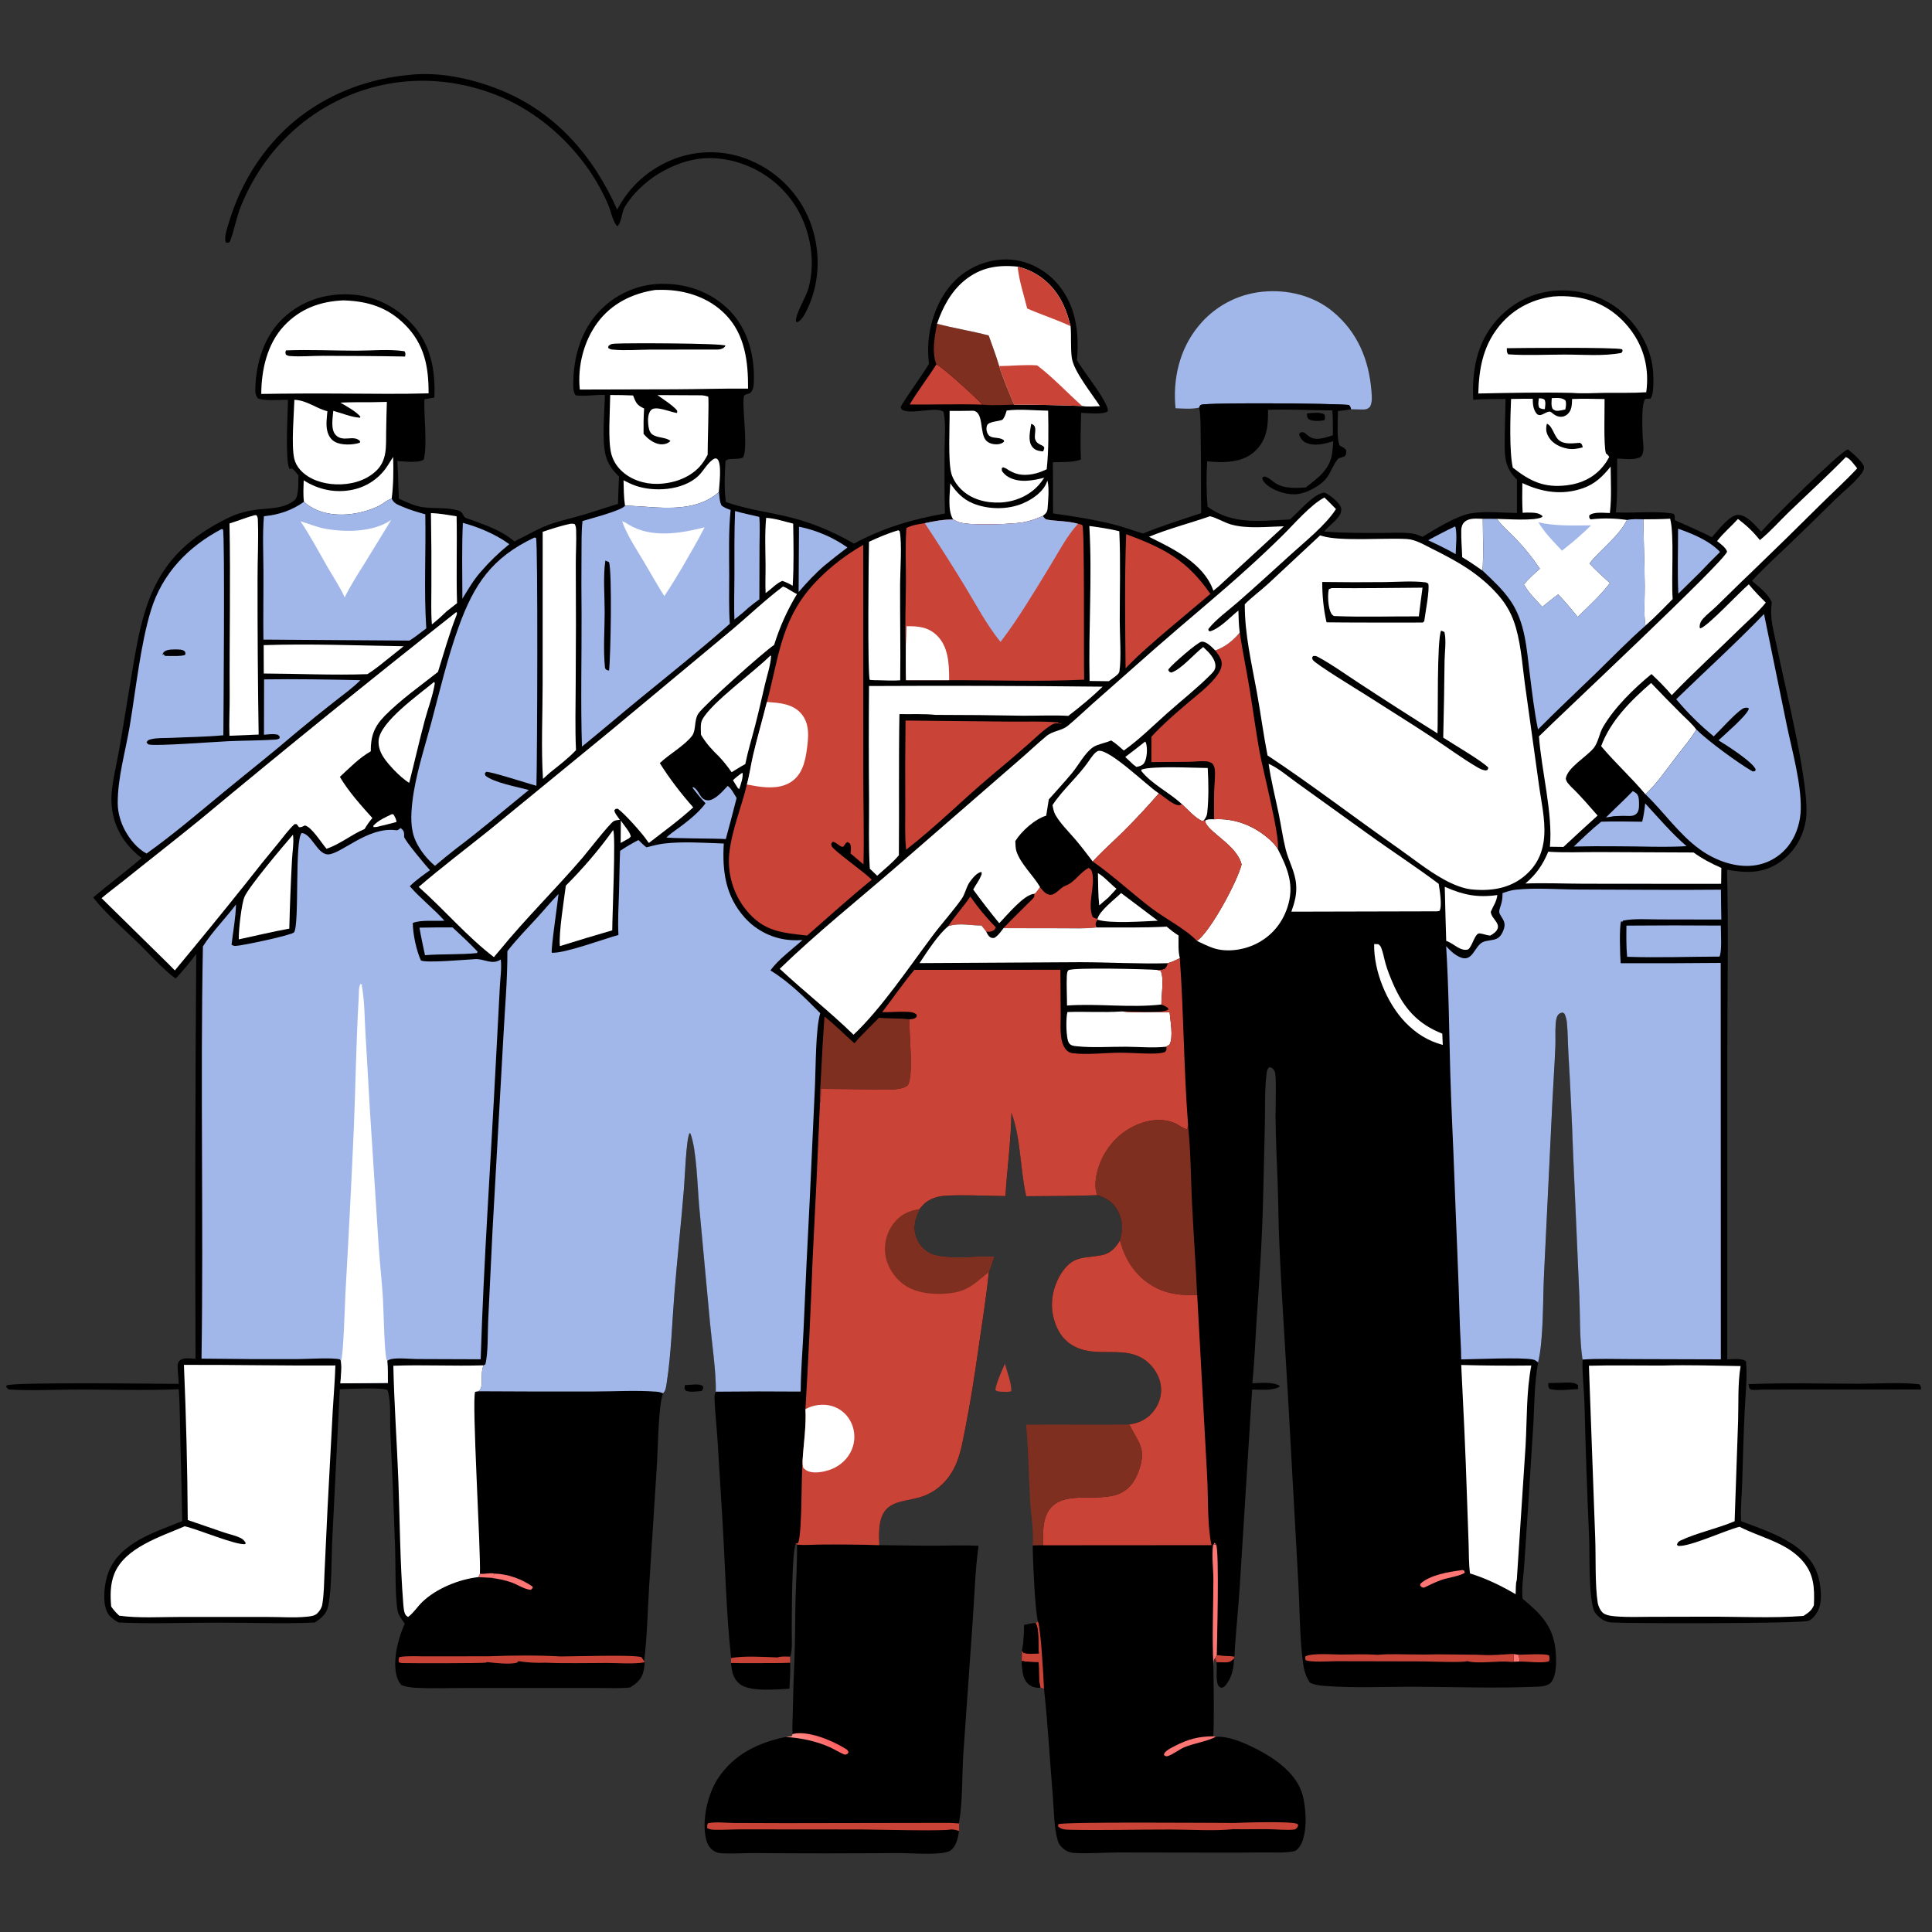
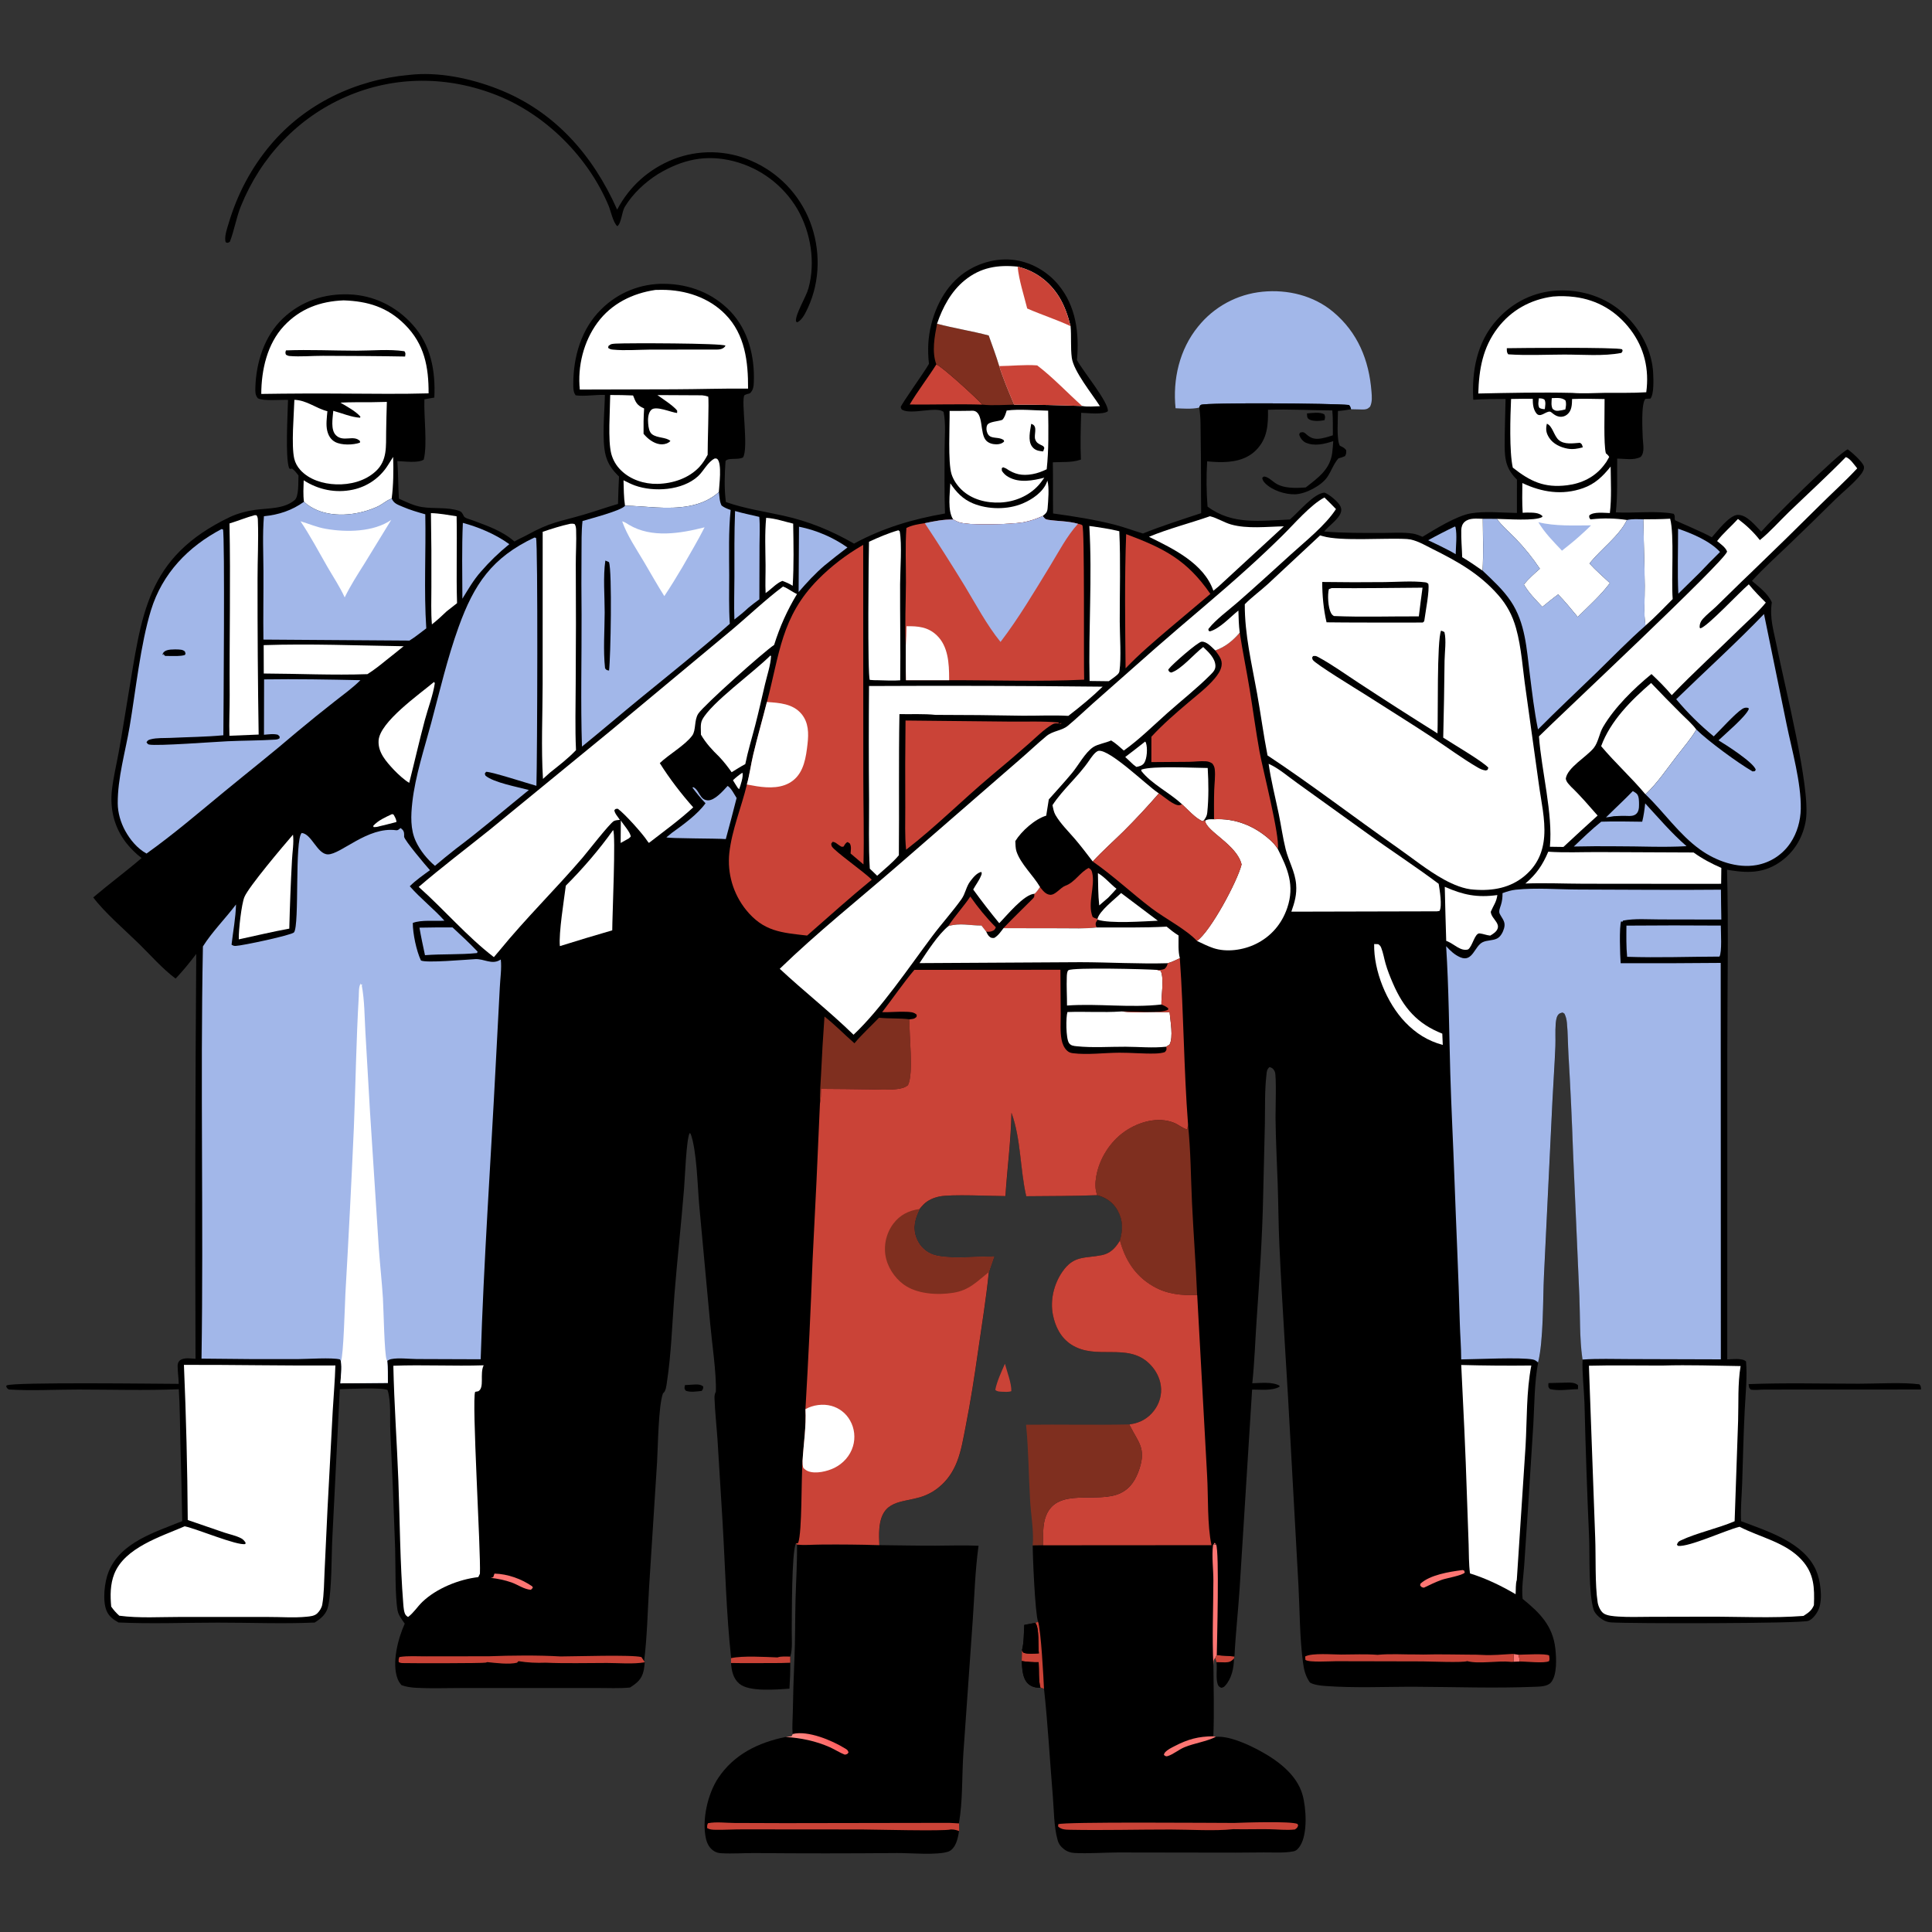
<svg xmlns="http://www.w3.org/2000/svg" width="100" height="100" viewBox="0 0 100 100" fill="none">
  <rect x="0" y="0" width="100" height="100" fill="#333333" stroke="none" />
  <g clip-path="url(#clip0_590_3264)">
    <path d="M35.453 71.692C35.567 71.685 35.681 71.678 35.795 71.672C35.987 71.662 36.243 71.625 36.397 71.764C36.399 71.886 36.388 71.894 36.319 71.996C36.051 72.016 35.742 72.082 35.489 71.98C35.406 71.853 35.427 71.844 35.453 71.692Z" fill="black" />
    <path d="M67.648 21.398C67.928 21.38 68.292 21.31 68.545 21.444C68.607 21.576 68.586 21.603 68.557 21.748C68.351 21.793 67.944 21.822 67.757 21.703C67.636 21.625 67.659 21.525 67.648 21.398Z" fill="black" />
    <path d="M80.148 71.588C80.439 71.583 80.73 71.569 81.02 71.565C81.239 71.562 81.516 71.541 81.68 71.701L81.676 71.903C81.202 71.911 80.678 72.013 80.218 71.894C80.115 71.778 80.143 71.739 80.148 71.588Z" fill="black" />
    <path d="M52.015 70.588C52.12 70.994 52.36 71.599 52.346 72.005C52.194 72.062 52.007 72.039 51.846 72.035C51.719 72.025 51.614 72.031 51.516 71.939C51.601 71.496 51.835 71.002 52.015 70.588Z" fill="#CA4337" />
    <path d="M62.979 85.665C63.284 85.704 63.588 85.707 63.892 85.737L63.869 85.849C63.872 86.313 63.745 86.897 63.415 87.25C63.338 87.332 63.313 87.34 63.209 87.361C63.116 87.308 63.072 87.294 63.032 87.187C62.919 86.875 63.012 86.377 62.964 86.033L62.898 85.817L62.979 85.665Z" fill="black" />
    <path d="M62.979 85.665C63.284 85.704 63.588 85.707 63.892 85.737L63.869 85.849C63.725 85.995 63.628 86.042 63.42 86.043C63.268 86.043 63.116 86.04 62.964 86.033L62.898 85.817L62.979 85.665Z" fill="#CA4337" />
    <path d="M90.508 71.642C92.405 71.569 94.325 71.62 96.224 71.621C97.139 71.622 98.483 71.537 99.344 71.652C99.437 71.75 99.421 71.784 99.43 71.921L93.172 71.923L91.299 71.925C91.073 71.926 90.852 71.963 90.627 71.929C90.51 71.83 90.528 71.789 90.508 71.642Z" fill="black" />
    <path d="M40.424 86.078L40.905 86.061C40.907 86.512 40.892 86.956 40.862 87.406C40.206 87.447 38.782 87.584 38.268 87.149C37.943 86.874 37.87 86.48 37.836 86.076C38.697 86.095 39.562 86.075 40.424 86.078Z" fill="black" />
    <path d="M21.177 3.878C22.692 3.701 24.348 4.054 25.754 4.6C28.695 5.742 30.687 8.021 31.944 10.85C32.579 9.646 33.576 8.755 34.844 8.245C34.925 8.214 35.006 8.184 35.087 8.157C35.169 8.129 35.252 8.104 35.334 8.08C35.417 8.056 35.501 8.035 35.585 8.016C35.669 7.996 35.754 7.979 35.838 7.964C35.923 7.948 36.008 7.935 36.094 7.924C36.179 7.913 36.265 7.904 36.351 7.897C36.437 7.89 36.523 7.885 36.61 7.883C36.696 7.88 36.782 7.88 36.868 7.881C36.954 7.883 37.041 7.886 37.127 7.892C37.213 7.898 37.298 7.906 37.384 7.916C37.47 7.926 37.555 7.938 37.64 7.952C37.725 7.966 37.81 7.983 37.894 8.001C37.979 8.019 38.062 8.04 38.146 8.062C38.229 8.085 38.312 8.109 38.394 8.136C38.476 8.162 38.557 8.191 38.638 8.221C38.718 8.252 38.798 8.284 38.877 8.319C38.964 8.356 39.049 8.395 39.134 8.436C39.218 8.477 39.302 8.521 39.384 8.566C39.466 8.611 39.547 8.659 39.627 8.708C39.707 8.758 39.786 8.809 39.864 8.862C39.941 8.916 40.017 8.971 40.092 9.028C40.166 9.085 40.239 9.144 40.311 9.205C40.383 9.266 40.453 9.328 40.522 9.393C40.59 9.457 40.657 9.523 40.722 9.59C40.788 9.658 40.851 9.727 40.913 9.798C40.975 9.869 41.035 9.941 41.093 10.015C41.152 10.089 41.208 10.164 41.263 10.241C41.317 10.317 41.37 10.395 41.42 10.474C41.471 10.553 41.52 10.634 41.566 10.716C41.613 10.797 41.657 10.88 41.7 10.964C41.742 11.048 41.783 11.133 41.821 11.218C41.859 11.304 41.896 11.391 41.929 11.479C42.475 12.903 42.462 14.534 41.82 15.925C41.708 16.168 41.513 16.59 41.255 16.684L41.199 16.631C41.16 16.261 41.718 15.391 41.848 14.916C42.217 13.569 41.967 12.03 41.275 10.828C41.23 10.752 41.183 10.677 41.135 10.603C41.087 10.53 41.037 10.457 40.985 10.386C40.933 10.315 40.88 10.245 40.824 10.176C40.769 10.108 40.712 10.04 40.653 9.975C40.595 9.909 40.535 9.845 40.473 9.782C40.411 9.719 40.348 9.658 40.283 9.598C40.218 9.538 40.152 9.48 40.085 9.424C40.017 9.367 39.948 9.313 39.878 9.26C39.807 9.206 39.736 9.155 39.663 9.106C39.59 9.056 39.516 9.008 39.441 8.962C39.366 8.917 39.289 8.873 39.212 8.83C39.135 8.788 39.056 8.748 38.977 8.71C38.898 8.671 38.817 8.635 38.736 8.601C38.655 8.566 38.573 8.534 38.491 8.504C38.408 8.473 38.325 8.445 38.24 8.419C38.156 8.393 38.072 8.369 37.986 8.346C36.531 7.974 35.318 8.257 34.053 9.013C33.384 9.437 32.747 10.029 32.337 10.711C32.183 10.966 32.166 11.551 31.953 11.709C31.733 11.52 31.616 10.921 31.495 10.633C30.445 8.138 28.271 5.95 25.751 4.943C23.208 3.925 20.445 3.907 17.924 5.001C15.404 6.094 13.499 8.128 12.472 10.662C12.225 11.269 12.132 11.911 11.898 12.512C11.803 12.567 11.821 12.579 11.704 12.557C11.662 12.481 11.666 12.507 11.659 12.418C11.636 12.152 11.769 11.777 11.846 11.522C12.293 10.04 12.999 8.695 13.997 7.507C15.798 5.366 18.414 4.125 21.177 3.878Z" fill="black" />
    <path d="M53.109 73.744C54.89 73.721 56.672 73.766 58.453 73.728L58.486 73.794C58.918 74.655 59.325 74.956 58.983 76.007C58.808 76.545 58.545 77.014 58.017 77.275C56.821 77.865 54.734 76.938 54.141 78.463C53.957 78.936 53.995 79.485 53.996 79.984L53.451 79.992C53.522 79.303 53.36 78.397 53.319 77.692C53.243 76.378 53.238 75.054 53.109 73.744Z" fill="#7F2F1F" />
    <path d="M60.847 21.131C60.694 19.636 61.048 18.088 62.01 16.907C62.061 16.844 62.113 16.782 62.167 16.721C62.221 16.66 62.276 16.6 62.333 16.542C62.39 16.484 62.448 16.428 62.508 16.372C62.567 16.317 62.628 16.264 62.691 16.211C62.753 16.159 62.817 16.109 62.882 16.06C62.947 16.011 63.013 15.964 63.08 15.918C63.147 15.872 63.216 15.828 63.285 15.786C63.354 15.744 63.425 15.703 63.496 15.665C63.568 15.626 63.64 15.589 63.714 15.554C63.787 15.519 63.861 15.486 63.936 15.454C64.011 15.423 64.087 15.393 64.163 15.366C64.24 15.338 64.317 15.313 64.394 15.289C64.472 15.265 64.55 15.243 64.629 15.224C64.708 15.204 64.787 15.186 64.867 15.17C64.947 15.154 65.027 15.14 65.107 15.129C65.188 15.117 65.269 15.107 65.349 15.099C66.654 14.973 67.996 15.296 69.012 16.149C70.277 17.212 70.858 18.633 70.987 20.258C71.009 20.532 71.035 20.794 70.914 21.05C70.789 21.173 70.701 21.197 70.531 21.196C70.331 21.194 70.13 21.189 69.93 21.182C69.903 21.083 69.891 21.045 69.826 20.962C68.94 20.87 62.459 20.834 62.168 20.951C62.096 20.98 62.096 21.034 62.067 21.099C61.679 21.184 61.243 21.148 60.847 21.131Z" fill="#A2B7E9" />
    <path d="M41.253 79.948C41.672 79.991 42.112 79.946 42.535 79.945C43.527 79.936 44.519 79.947 45.511 79.976C46.475 79.984 47.44 80.007 48.404 80.004C49.151 80.002 49.904 79.972 50.65 80.008C50.469 81.297 50.438 82.617 50.345 83.916L49.861 90.789C49.785 91.968 49.836 93.218 49.633 94.38L49.637 94.773C49.611 94.981 49.569 95.184 49.492 95.379C49.422 95.557 49.281 95.768 49.092 95.836C48.519 96.04 47.087 95.907 46.44 95.913C43.983 95.935 41.527 95.936 39.071 95.914C38.498 95.91 37.908 95.957 37.338 95.923C37.215 95.916 37.099 95.893 36.991 95.831C36.731 95.684 36.6 95.438 36.537 95.153C36.324 94.196 36.632 92.845 37.173 92.032C37.992 90.803 39.25 90.194 40.66 89.906C40.763 89.894 40.865 89.88 40.968 89.863L41.025 89.752C40.995 89.375 41.03 88.988 41.036 88.61C41.051 87.712 41.077 86.819 41.117 85.922C41.164 84.89 41.15 83.859 41.176 82.828C41.201 81.868 41.265 80.909 41.253 79.948Z" fill="black" />
    <path d="M41.03 89.752C41.815 89.554 43.063 90.083 43.718 90.486C43.843 90.562 43.872 90.566 43.92 90.703C43.853 90.806 43.85 90.794 43.728 90.821C43.458 90.718 43.221 90.556 42.958 90.438C42.231 90.114 41.457 89.954 40.664 89.906C40.767 89.894 40.87 89.88 40.972 89.863L41.03 89.752Z" fill="url(#paint0_linear_590_3264)" />
    <path d="M49.213 94.693C48.87 94.79 45.225 94.695 44.612 94.693L38.434 94.688C37.963 94.686 37.488 94.719 37.017 94.709C36.868 94.706 36.738 94.699 36.605 94.626C36.599 94.507 36.594 94.474 36.645 94.369C37.068 94.286 37.56 94.353 37.992 94.356L40.621 94.365L49.121 94.351C49.294 94.36 49.467 94.366 49.64 94.38L49.644 94.773C49.489 94.718 49.378 94.69 49.213 94.693Z" fill="#CA4337" />
    <path d="M48.083 18.828C48.041 18.47 48.031 18.112 48.051 17.753C48.134 16.514 48.664 15.172 49.619 14.347C50.356 13.711 51.363 13.361 52.337 13.439C53.283 13.515 54.179 14.014 54.782 14.742C55.699 15.852 55.867 17.249 55.743 18.635C56.026 19.179 57.383 20.803 57.344 21.283C57.098 21.48 56.282 21.375 55.962 21.367C55.937 22.174 55.911 22.982 55.948 23.788C55.933 23.793 55.917 23.797 55.903 23.802C55.462 23.949 54.957 23.902 54.494 23.929C54.511 24.813 54.495 25.694 54.507 26.577C55.554 26.72 56.684 26.898 57.705 27.16C58.197 27.287 58.672 27.471 59.16 27.613C60.148 27.216 61.161 26.894 62.172 26.561C62.154 25.271 62.174 23.982 62.148 22.692C62.137 22.173 62.16 21.611 62.071 21.1C62.099 21.034 62.099 20.98 62.171 20.951C62.462 20.834 68.943 20.87 69.829 20.962C69.894 21.046 69.906 21.083 69.933 21.182C69.705 21.223 69.484 21.259 69.252 21.271C69.254 21.676 69.17 22.743 69.348 23.07C69.496 23.145 69.589 23.17 69.681 23.311C69.683 23.451 69.684 23.486 69.619 23.608C69.504 23.66 69.399 23.694 69.277 23.725C69.026 24.01 68.912 24.381 68.699 24.693C68.392 25.14 67.591 25.561 67.046 25.584C66.528 25.605 65.838 25.38 65.479 25.007C65.394 24.918 65.351 24.855 65.333 24.734C65.384 24.691 65.395 24.655 65.468 24.669C65.649 24.702 65.841 24.887 65.991 24.991C66.425 25.297 67.081 25.268 67.588 25.229C68.214 24.736 68.842 24.304 68.955 23.442C68.981 23.241 68.994 23.037 69.008 22.834C68.558 22.98 68.03 23.116 67.574 22.906C67.438 22.843 67.313 22.69 67.264 22.549C67.236 22.469 67.249 22.49 67.285 22.397C67.39 22.369 67.431 22.347 67.533 22.408C67.548 22.417 67.638 22.496 67.648 22.505C67.823 22.654 67.991 22.725 68.225 22.712C68.483 22.698 68.742 22.608 68.988 22.532C68.985 22.105 69 21.669 68.96 21.244C67.853 21.238 66.735 21.172 65.63 21.21C65.644 21.993 65.603 22.702 65.017 23.296C64.494 23.825 63.771 23.933 63.061 23.917C62.868 23.913 62.675 23.896 62.483 23.879C62.435 24.66 62.441 25.441 62.502 26.221C63.791 27.186 65.245 26.952 66.764 26.889C67.195 26.53 68.01 25.527 68.558 25.498C68.797 25.584 69.279 25.977 69.384 26.216C69.436 26.335 69.437 26.428 69.393 26.55C69.276 26.88 68.769 27.227 68.539 27.511C69.537 27.593 70.532 27.585 71.533 27.585C72.048 27.585 72.614 27.54 73.123 27.618C73.299 27.645 73.466 27.715 73.63 27.784C74.287 27.386 75.394 26.698 76.125 26.572C76.863 26.446 77.758 26.543 78.515 26.55L78.516 24.824C77.987 24.303 77.885 23.836 77.882 23.11C77.879 22.291 77.913 21.47 77.928 20.651C77.37 20.652 76.814 20.652 76.256 20.692C76.173 19.195 76.445 17.714 77.471 16.565C78.299 15.637 79.397 15.094 80.639 15.038C81.876 14.983 83.109 15.374 84.028 16.216C84.896 17.01 85.519 18.149 85.569 19.342C85.581 19.64 85.618 20.408 85.422 20.635H85.36C85.295 20.636 85.231 20.639 85.166 20.644C84.932 20.895 85.016 22.275 85.028 22.666C85.037 22.977 85.15 23.4 84.924 23.648C84.558 23.842 84.103 23.738 83.705 23.738C83.691 24.651 83.737 25.613 83.635 26.52C84.548 26.573 85.775 26.422 86.628 26.594C86.732 26.735 86.649 26.804 86.704 26.929C86.712 26.947 88.221 27.579 88.603 27.811C88.886 27.506 89.502 26.67 89.94 26.651C90.416 26.631 90.853 27.206 91.161 27.519C91.681 26.909 95.119 23.488 95.636 23.258C95.842 23.399 96.401 23.899 96.472 24.133C96.512 24.265 96.408 24.441 96.33 24.541C95.961 25.018 95.421 25.432 94.987 25.857C94.209 26.627 93.426 27.391 92.636 28.149C91.979 28.778 91.294 29.394 90.682 30.067C91.053 30.393 91.508 30.716 91.709 31.178C91.585 32.015 91.808 32.636 91.967 33.455C92.356 35.447 93.729 40.777 93.472 42.44C93.341 43.284 92.909 44.047 92.218 44.557C91.378 45.178 90.563 45.204 89.576 45.048C89.514 45.038 89.453 45.028 89.391 45.016C89.472 48.105 89.406 51.212 89.405 54.302L89.402 70.362C89.665 70.356 90.175 70.28 90.374 70.468C90.444 71.289 90.348 72.148 90.307 72.971C90.243 74.23 90.216 75.493 90.175 76.754C90.154 77.404 90.085 78.087 90.118 78.735C91.489 79.259 93.353 79.82 93.998 81.274C94.225 81.788 94.354 82.738 94.143 83.273C94.056 83.495 93.839 83.799 93.612 83.892C93.247 84.042 84.37 84.04 83.404 83.976C83.277 83.967 83.155 83.938 83.041 83.882C82.836 83.779 82.548 83.535 82.482 83.311C82.219 82.41 82.289 80.605 82.254 79.624C82.149 77.296 82.069 74.967 82.013 72.637C81.993 71.971 81.877 70.991 81.916 70.371L81.903 70.286C81.761 69.302 81.793 68.099 81.752 67.089L81.426 59.658C81.367 57.971 81.288 56.284 81.189 54.599C81.156 54.05 81.16 53.493 81.108 52.947C81.091 52.773 81.057 52.623 80.98 52.467L80.885 52.408C80.767 52.439 80.702 52.445 80.632 52.557C80.555 52.681 80.539 52.857 80.527 52.999C80.496 53.381 80.525 53.773 80.51 54.157C80.472 55.111 80.402 56.066 80.356 57.02L79.919 66.046C79.862 67.269 79.898 69.419 79.614 70.525C79.417 71.567 79.426 72.648 79.366 73.706L79.084 78.147L78.892 81.032C78.854 81.584 78.748 82.209 78.812 82.758C79.7 83.478 80.376 84.149 80.506 85.345C80.558 85.826 80.605 86.699 80.277 87.085C80.091 87.304 79.667 87.299 79.398 87.309C77.377 87.391 75.318 87.316 73.295 87.307C71.739 87.3 70.134 87.381 68.583 87.265C68.349 87.247 68.002 87.21 67.8 87.086C67.592 86.788 67.5 86.47 67.451 86.113C67.267 84.782 67.279 83.392 67.207 82.05L66.812 74.898C66.634 71.407 66.379 67.92 66.22 64.428C66.172 63.388 66.17 62.349 66.134 61.308C66.096 60.16 66.032 59.012 66.021 57.863C66.018 57.497 66.075 55.687 65.989 55.482C65.928 55.339 65.859 55.271 65.712 55.231C65.574 55.341 65.569 55.461 65.55 55.632C65.455 56.472 65.484 57.35 65.469 58.195L65.38 61.928C65.337 64.067 65.187 66.215 65.041 68.349C64.967 69.43 64.933 70.52 64.818 71.597C65.25 71.588 65.841 71.51 66.227 71.721L66.224 71.781C65.831 71.998 65.249 71.92 64.809 71.924L64.166 82.174C64.089 83.362 63.955 84.547 63.896 85.737C63.591 85.707 63.287 85.704 62.982 85.665L62.902 85.817C62.798 85.928 62.819 86.04 62.806 86.188C62.817 87.42 62.848 88.637 62.804 89.87L62.934 89.899C63.599 89.839 64.534 90.263 65.116 90.57C66.062 91.071 67.114 91.812 67.419 92.901C67.612 93.589 67.688 94.907 67.302 95.527C67.216 95.665 67.114 95.794 66.948 95.826C66.456 95.919 65.918 95.877 65.418 95.881C64.43 95.893 63.443 95.896 62.455 95.89L57.876 95.883C57.125 95.886 56.35 95.949 55.603 95.909C55.555 95.906 55.508 95.9 55.461 95.891C55.414 95.881 55.368 95.868 55.323 95.851C55.278 95.835 55.235 95.815 55.193 95.792C55.151 95.769 55.111 95.743 55.073 95.713C54.906 95.585 54.799 95.445 54.742 95.241C54.545 94.541 54.555 93.698 54.494 92.974C54.339 91.121 54.239 89.256 54.038 87.408L53.855 87.355C53.626 87.365 53.389 87.312 53.217 87.15C52.914 86.866 52.912 86.362 52.884 85.976L52.901 85.41C53.005 85.002 52.992 84.527 53.017 84.106L53.589 83.999L53.73 83.939C53.574 83.502 53.452 80.555 53.453 79.992L53.998 79.984C53.998 79.485 53.959 78.936 54.143 78.463C54.736 76.938 56.823 77.865 58.019 77.275C58.547 77.014 58.81 76.545 58.985 76.007C59.327 74.957 58.92 74.655 58.487 73.794L58.455 73.728C58.535 73.715 58.615 73.7 58.695 73.683C59.179 73.576 59.574 73.284 59.835 72.867C60.084 72.469 60.164 72.003 60.053 71.546C59.964 71.179 59.76 70.843 59.49 70.581C58.344 69.471 56.747 70.429 55.452 69.596C54.907 69.244 54.617 68.659 54.497 68.038C54.352 67.282 54.555 66.453 54.992 65.822C55.59 64.959 56.151 65.145 57.034 64.965C57.453 64.879 57.716 64.618 57.934 64.265L57.969 64.207C58.131 63.663 58.138 63.159 57.851 62.648C57.617 62.231 57.253 61.986 56.798 61.863C55.575 61.91 54.346 61.905 53.121 61.917C52.799 60.505 52.852 58.95 52.357 57.596C52.333 59.037 52.136 60.472 52.045 61.91C51.293 61.907 49.24 61.804 48.635 61.929C48.322 61.994 48.029 62.119 47.801 62.349C47.73 62.421 47.665 62.499 47.601 62.578C47.364 63.051 47.228 63.506 47.409 64.029C47.541 64.408 47.803 64.714 48.166 64.888C48.881 65.231 50.605 65.02 51.46 65.038L51.186 65.838C51.049 67.221 50.82 68.587 50.625 69.962C50.44 71.263 50.241 72.545 49.986 73.834C49.865 74.444 49.768 75.068 49.542 75.649C49.342 76.163 49.046 76.614 48.616 76.966C48.549 77.022 48.479 77.075 48.407 77.125C48.334 77.174 48.259 77.22 48.182 77.263C48.106 77.305 48.027 77.344 47.946 77.379C47.866 77.414 47.784 77.445 47.7 77.472C46.678 77.798 45.655 77.601 45.52 79.104C45.494 79.393 45.509 79.687 45.518 79.976C44.527 79.947 43.535 79.936 42.543 79.945C42.12 79.946 41.68 79.991 41.261 79.949L41.192 79.891C40.973 80.368 40.989 83.593 40.98 84.381C40.975 84.801 41.03 85.346 40.907 85.743L40.909 86.061L40.428 86.078C39.567 86.075 38.701 86.095 37.84 86.076L37.844 85.825C37.588 83.485 37.538 81.098 37.398 78.747L37.138 74.515C37.09 73.804 37.007 73.085 36.983 72.374C36.979 72.236 36.991 72.155 37.052 72.033C37.088 71.088 36.844 69.467 36.754 68.457L36.193 62.402C36.107 61.45 36.066 59.521 35.745 58.68L35.695 58.649C35.524 58.965 35.453 60.946 35.408 61.503C35.262 63.333 35.056 65.158 34.91 66.988C34.79 68.502 34.747 70.067 34.516 71.566C34.489 71.742 34.466 72.013 34.316 72.119C34.074 72.776 34.058 74.892 34.009 75.691L33.596 82.165C33.519 83.429 33.497 84.723 33.339 85.978L33.375 86.04C33.358 86.19 33.344 86.343 33.31 86.49C33.213 86.925 32.963 87.12 32.608 87.346C32.051 87.401 31.467 87.369 30.907 87.37L27.799 87.37L23.754 87.372C23.022 87.373 22.276 87.401 21.545 87.361C21.285 87.347 21.026 87.313 20.78 87.222C20.699 87.124 20.631 87.027 20.584 86.907C20.265 86.082 20.6 84.814 20.949 84.04C20.808 83.834 20.627 83.614 20.58 83.364C20.443 82.626 20.479 81.006 20.453 80.171C20.384 78.135 20.301 76.098 20.203 74.062C20.172 73.406 20.252 72.571 20.061 71.946C19.772 71.805 18.016 71.891 17.588 71.907L17.199 79.658C17.153 80.619 17.179 82.244 16.986 83.135C16.897 83.544 16.626 83.768 16.288 83.983C14.632 84.056 12.942 83.986 11.283 83.987C9.576 83.987 7.837 84.058 6.134 83.979C5.865 83.827 5.635 83.664 5.514 83.368C5.297 82.837 5.409 81.88 5.62 81.357C6.236 79.824 8.035 79.303 9.432 78.732C9.408 77.365 9.376 75.998 9.336 74.631C9.311 73.724 9.314 72.812 9.254 71.907C7.531 71.977 5.786 71.924 4.06 71.923C2.872 71.922 1.64 71.994 0.458 71.92C0.379 71.871 0.355 71.845 0.32 71.758L0.345 71.71C0.649 71.526 8.356 71.627 9.251 71.629C9.246 71.32 9.195 71.012 9.194 70.705C9.194 70.6 9.22 70.495 9.301 70.424C9.5 70.247 9.871 70.32 10.12 70.332C10.094 63.346 10.106 56.361 10.158 49.376C9.821 49.819 9.473 50.25 9.089 50.652C8.408 50.144 7.795 49.438 7.186 48.842C6.467 48.14 5.399 47.218 4.826 46.45C5.645 45.753 6.513 45.115 7.33 44.412C7.185 44.302 7.048 44.184 6.919 44.057C6.789 43.93 6.668 43.796 6.554 43.654C5.911 42.843 5.676 41.871 5.798 40.851C5.875 40.204 6.031 39.559 6.148 38.917C6.319 37.97 6.465 37.017 6.625 36.067C7.343 31.816 7.538 28.853 11.89 26.767C12.283 26.578 12.788 26.447 13.22 26.388C13.885 26.297 14.7 26.35 15.251 25.886C15.482 25.691 15.431 24.914 15.45 24.612C15.347 24.479 15.258 24.351 15.118 24.255C15.003 24.278 15.053 24.289 14.964 24.236C14.757 23.649 14.893 21.437 14.908 20.698C14.534 20.683 13.642 20.773 13.346 20.615C13.21 20.451 13.212 20.288 13.217 20.083C13.249 18.772 13.682 17.384 14.656 16.469C15.601 15.582 16.784 15.191 18.068 15.237C19.342 15.282 20.486 15.847 21.341 16.788C22.302 17.845 22.547 19.191 22.481 20.578L21.967 20.668C21.931 21.543 22.131 23.005 21.932 23.79C21.638 23.982 20.917 23.877 20.566 23.866C20.616 24.511 20.607 25.163 20.647 25.81C21.031 25.984 21.418 26.176 21.837 26.244C22.466 26.346 23.142 26.235 23.762 26.441C23.904 26.488 23.949 26.598 24.011 26.723C24.061 26.822 24.347 26.888 24.456 26.929C25.235 27.221 25.991 27.474 26.629 28.029C26.833 27.901 27.062 27.811 27.273 27.695C28.527 27.006 28.921 27.018 30.223 26.636C30.814 26.462 31.395 26.255 31.988 26.083C32 25.61 32.017 25.138 32.04 24.666C31.993 24.618 31.946 24.57 31.899 24.521C31.631 24.241 31.447 23.943 31.348 23.563C31.144 22.785 31.293 21.298 31.31 20.441C30.849 20.421 30.225 20.53 29.796 20.462C29.668 20.286 29.674 20.091 29.673 19.881C29.673 18.467 30.087 17.02 31.12 16.009C31.173 15.955 31.228 15.903 31.284 15.852C31.34 15.802 31.397 15.753 31.456 15.705C31.514 15.657 31.574 15.611 31.635 15.566C31.695 15.521 31.757 15.478 31.82 15.437C31.883 15.395 31.947 15.355 32.013 15.316C32.078 15.278 32.143 15.241 32.21 15.206C32.277 15.171 32.345 15.138 32.413 15.106C32.482 15.074 32.551 15.044 32.621 15.016C32.691 14.988 32.762 14.961 32.833 14.937C32.905 14.912 32.977 14.889 33.049 14.868C33.122 14.847 33.195 14.828 33.268 14.81C33.342 14.793 33.416 14.777 33.49 14.764C33.564 14.75 33.639 14.738 33.714 14.728C33.789 14.718 33.864 14.71 33.939 14.704C34.014 14.698 34.09 14.694 34.165 14.691C34.241 14.689 34.316 14.688 34.392 14.69C35.691 14.706 36.906 15.176 37.808 16.121C38.735 17.092 39.07 18.469 39.017 19.786C39.008 20.016 38.988 20.195 38.814 20.358C38.763 20.373 38.557 20.421 38.527 20.466C38.35 20.733 38.761 23.233 38.455 23.681C38.31 23.746 38.18 23.744 38.024 23.751C37.872 23.758 37.657 23.743 37.554 23.857C37.506 24.524 37.482 25.245 37.562 25.909L37.571 25.986C38.554 26.327 39.535 26.47 40.543 26.691C41.848 26.978 43.05 27.469 44.202 28.137C45.714 27.321 47.225 26.873 48.913 26.579C48.875 25.474 48.889 24.366 48.892 23.261C48.894 22.642 48.964 21.923 48.839 21.321C48.492 21.02 47.193 21.474 46.711 21.218C46.643 21.182 46.646 21.138 46.621 21.07C46.666 20.896 47.849 19.25 48.052 18.884L48.083 18.828Z" fill="black" />
    <path d="M78.343 85.612L78.596 85.65C78.624 85.768 78.658 85.878 78.654 85.999L78.336 86.012L78.343 85.612Z" fill="#FE7673" />
-     <path d="M24.841 81.457C25.103 81.487 25.331 81.396 25.598 81.449L25.533 81.635C25.489 81.649 25.451 81.665 25.403 81.666L24.758 81.632L24.841 81.457Z" fill="#FE7673" />
    <path d="M79.651 20.617C79.763 20.622 79.84 20.62 79.937 20.679C80.024 20.812 79.975 21.024 79.96 21.178C79.845 21.176 79.782 21.164 79.679 21.112C79.59 20.963 79.634 20.782 79.651 20.617Z" fill="white" />
    <path d="M38.424 39.996C38.497 40.162 38.325 40.67 38.259 40.847L38.195 40.794C38.104 40.662 38.022 40.521 37.938 40.385C38.091 40.237 38.247 40.115 38.424 39.996Z" fill="white" />
    <path d="M32.134 42.467C32.259 42.677 32.629 43.075 32.648 43.301L32.552 43.393L32.125 43.632L32.134 42.467Z" fill="white" />
    <path d="M20.291 42.138L20.369 42.159C20.436 42.284 20.519 42.402 20.518 42.548C20.178 42.638 19.836 42.723 19.494 42.803L19.344 42.812L19.312 42.754C19.558 42.467 19.956 42.297 20.291 42.138Z" fill="#FDFDFD" />
    <path d="M80.319 20.607C80.565 20.603 80.831 20.56 81.027 20.726C81.083 20.895 81.053 21.021 81.022 21.193C80.905 21.223 80.775 21.251 80.655 21.261C80.519 21.273 80.466 21.244 80.362 21.163C80.277 20.987 80.309 20.797 80.319 20.607Z" fill="white" />
    <path d="M78.594 85.65C78.874 85.646 80.024 85.573 80.184 85.689C80.199 85.798 80.216 85.874 80.179 85.981C79.932 86.108 78.981 85.994 78.652 85.999C78.656 85.878 78.621 85.768 78.594 85.65Z" fill="#CA4337" />
    <path d="M25.594 81.449C26.276 81.466 26.999 81.724 27.556 82.115L27.579 82.184L27.48 82.288C27.131 82.265 26.806 82.025 26.479 81.908C26.137 81.787 25.767 81.713 25.407 81.669C25.404 81.668 25.401 81.667 25.398 81.666C25.446 81.665 25.484 81.649 25.528 81.635L25.594 81.449Z" fill="#FE7673" />
    <path d="M75.667 81.27C75.727 81.26 75.686 81.263 75.787 81.295L75.817 81.395C75.701 81.545 74.86 81.687 74.631 81.769C74.311 81.883 74.007 82.031 73.702 82.178C73.585 82.161 73.587 82.157 73.508 82.067L73.518 81.976C74.005 81.515 75.023 81.353 75.667 81.27Z" fill="#FE7673" />
    <path d="M62.803 89.87L62.934 89.899C62.431 90.147 61.84 90.221 61.318 90.432C61.021 90.551 60.74 90.8 60.444 90.894C60.345 90.925 60.315 90.89 60.242 90.835C60.254 90.779 60.27 90.739 60.309 90.696C60.437 90.555 60.636 90.463 60.803 90.376C61.487 90.021 62.032 89.874 62.803 89.87Z" fill="#FE7673" />
    <path d="M56.828 45.192C57.164 45.38 57.475 45.758 57.79 46.002C57.653 46.159 57.506 46.309 57.364 46.461L56.896 46.864C56.835 46.311 56.841 45.747 56.828 45.192Z" fill="white" />
    <path d="M59.275 38.382C59.289 38.406 59.308 38.428 59.316 38.455C59.404 38.718 59.375 39.273 59.218 39.498C59.125 39.63 58.968 39.668 58.82 39.696L58.664 39.578L58.242 39.182C58.589 38.918 58.933 38.652 59.275 38.382Z" fill="white" />
    <path d="M53.729 83.939C53.878 84.332 54.017 86.893 54.036 87.409L53.854 87.355C53.744 86.971 53.791 86.444 53.76 86.036C53.46 86.038 53.18 86.022 52.883 85.976L52.899 85.41C52.922 85.485 52.934 85.496 52.987 85.55C53.241 85.622 53.511 85.588 53.773 85.577C53.714 85.199 53.809 84.259 53.587 83.999L53.729 83.939Z" fill="#CA4337" />
    <path d="M40.242 85.788C40.433 85.718 40.699 85.746 40.903 85.744L40.905 86.061L40.424 86.078C39.562 86.075 38.697 86.095 37.836 86.076L37.839 85.825C38.465 85.69 39.571 85.763 40.242 85.788Z" fill="#CA4337" />
    <path d="M52.883 85.976C53.18 86.022 53.46 86.038 53.76 86.036C53.791 86.444 53.744 86.971 53.854 87.355C53.624 87.365 53.387 87.312 53.215 87.15C52.913 86.866 52.91 86.362 52.883 85.976Z" fill="black" />
    <path d="M75.306 27.251L75.336 27.282C75.426 27.703 75.354 28.25 75.347 28.686C75.081 28.524 74.794 28.389 74.518 28.247L73.922 27.963C74.376 27.711 74.837 27.474 75.306 27.251Z" fill="#A2B7E9" />
    <path d="M53.587 83.999C53.809 84.258 53.713 85.198 53.772 85.576C53.511 85.588 53.24 85.622 52.986 85.55C52.933 85.496 52.921 85.485 52.898 85.41C53.003 85.002 52.99 84.527 53.015 84.106L53.587 83.999Z" fill="black" />
    <path d="M84.515 40.946C84.58 40.987 84.67 41.034 84.723 41.09C84.844 41.218 84.834 41.483 84.836 41.655C84.838 41.822 84.818 42.026 84.678 42.138C84.556 42.236 84.393 42.241 84.246 42.233C84.007 42.221 83.771 42.235 83.533 42.246C83.397 42.272 83.263 42.293 83.125 42.31C83.585 41.851 84.063 41.414 84.515 40.946Z" fill="#A2B7E9" />
    <path d="M62.804 86.188C62.734 84.739 62.8 83.271 62.804 81.82C62.806 81.215 62.713 80.566 62.786 79.97L62.924 79.902L62.869 79.854L62.805 79.954L62.945 79.938C63.118 80.307 62.992 84.965 62.981 85.665L62.901 85.817C62.796 85.928 62.818 86.04 62.804 86.188Z" fill="#FE7673" />
    <path d="M49.086 47.934C49.429 47.396 49.872 46.934 50.223 46.405C50.63 46.985 51.044 47.493 51.544 47.996C51.501 48.114 51.461 48.156 51.338 48.198C51.232 48.234 51.148 48.236 51.039 48.218L50.797 47.906C50.188 47.907 49.689 47.759 49.086 47.934Z" fill="#CA4337" />
    <path d="M58.028 46.223L59.929 47.656C59.202 47.688 57.461 47.817 56.81 47.603L56.805 47.561C56.911 47.138 57.7 46.548 58.028 46.223Z" fill="white" />
    <path d="M75.683 28.84C75.67 28.378 75.623 27.9 75.635 27.439C75.639 27.283 75.684 27.126 75.803 27.018C76.055 26.791 76.434 26.849 76.749 26.852C76.755 27.745 76.785 28.647 76.739 29.539C76.393 29.293 76.047 29.058 75.683 28.84Z" fill="white" />
    <path d="M21.711 48.016C22.282 48.004 22.852 47.999 23.423 48.002C23.864 48.412 24.306 48.818 24.719 49.255L24.693 49.33C23.806 49.421 22.891 49.371 21.997 49.44C21.897 48.967 21.792 48.494 21.711 48.016Z" fill="#A2B7E9" />
    <path d="M71.126 48.864L71.338 48.87C71.428 48.938 71.455 48.963 71.497 49.072C71.594 49.322 71.641 49.61 71.715 49.87C71.814 50.222 71.954 50.566 72.099 50.902C72.647 52.168 73.361 52.994 74.653 53.501L74.678 54.086C73.901 53.875 73.285 53.487 72.728 52.905C71.775 51.908 71.099 50.252 71.126 48.864Z" fill="white" />
    <path d="M76.081 85.644C76.294 85.644 76.505 85.645 76.718 85.658C77.239 85.691 77.766 85.634 78.285 85.608C78.306 85.607 78.326 85.611 78.347 85.613L78.34 86.012C78.237 86.021 78.268 86.024 78.19 86.016C77.517 85.946 76.556 86.141 75.939 85.98C75.732 86.069 73.999 85.995 73.628 85.994L73.277 85.993L71.125 85.988L69.143 85.984C68.871 85.984 67.748 86.058 67.568 85.915L67.555 85.739C67.91 85.545 68.985 85.64 69.416 85.639C70.039 85.638 70.683 85.605 71.303 85.654C71.973 85.588 72.68 85.641 73.355 85.634L73.668 85.639C74.471 85.617 75.278 85.639 76.081 85.644Z" fill="#CA4337" />
    <path d="M86.857 27.366C87.586 27.616 88.498 27.995 89.029 28.57C88.669 28.922 88.316 29.281 87.971 29.648L86.87 30.729C86.819 29.616 86.859 28.481 86.857 27.366Z" fill="#A2B7E9" />
    <path d="M48.465 18.862C48.727 18.939 50.577 20.624 50.846 20.944C49.596 20.904 48.337 20.951 47.086 20.937C47.506 20.228 48.024 19.562 48.465 18.862Z" fill="#CA4337" />
    <path d="M63.84 94.678C62.855 94.782 61.614 94.696 60.593 94.696C58.863 94.695 57.123 94.742 55.395 94.709C55.171 94.704 54.93 94.704 54.766 94.536L54.777 94.422C54.987 94.287 62.866 94.355 63.877 94.355C64.385 94.336 66.823 94.254 67.156 94.406L67.193 94.483C67.146 94.612 67.136 94.616 67.022 94.694C66.581 94.743 66.106 94.685 65.661 94.679C65.055 94.671 64.446 94.692 63.84 94.678Z" fill="#CA4337" />
    <path d="M41.356 27.262C41.469 27.284 41.58 27.309 41.691 27.338C41.802 27.366 41.912 27.397 42.022 27.431C42.131 27.465 42.239 27.502 42.347 27.542C42.454 27.581 42.561 27.624 42.666 27.669C42.771 27.714 42.875 27.762 42.978 27.812C43.081 27.863 43.182 27.916 43.282 27.972C43.382 28.028 43.481 28.086 43.578 28.147C43.675 28.208 43.77 28.271 43.864 28.337C43.467 28.635 43.077 28.942 42.693 29.257C42.194 29.681 41.763 30.151 41.336 30.645L41.356 27.262Z" fill="#A2B7E9" />
    <path d="M25.221 86.031C25.194 86.04 25.167 86.049 25.14 86.057C24.999 86.096 21.267 86.093 20.849 86.081C20.761 86.079 20.715 86.07 20.637 86.029C20.63 85.923 20.626 85.864 20.673 85.767C21.121 85.695 21.621 85.736 22.075 85.732L25.306 85.728C26.453 85.683 27.875 85.669 29.012 85.737C29.749 85.737 32.71 85.636 33.2 85.771L33.338 85.978L33.374 86.04C32.754 86.145 32.047 86.076 31.417 86.075C30.364 86.075 29.297 86.106 28.245 86.061C27.754 86.079 27.322 86.059 26.835 85.982L26.762 86.061C26.349 86.164 25.654 86.075 25.221 86.031Z" fill="#CA4337" />
    <path d="M23.957 27.064C24.793 27.288 25.661 27.659 26.362 28.166C25.821 28.606 25.346 29.062 24.89 29.59C24.513 30.013 24.23 30.509 23.933 30.989C23.929 29.685 23.9 28.366 23.957 27.064Z" fill="#A2B7E9" />
    <path d="M39.656 26.802C40.135 26.832 40.589 26.993 41.055 27.103C41.073 28.178 41.095 29.248 41.03 30.32C40.855 30.209 40.687 30.136 40.491 30.067C40.178 30.191 39.914 30.505 39.628 30.697C39.603 30.213 39.63 29.72 39.625 29.235C39.618 28.428 39.58 27.606 39.656 26.802Z" fill="white" />
    <path d="M37.661 40.68C37.839 40.773 38.017 41.135 38.127 41.304C37.947 42.015 37.761 42.724 37.567 43.431C37.141 43.392 34.58 43.405 34.492 43.34L34.787 43.1C35.352 42.695 36.116 42.142 36.518 41.576C36.277 41.326 36.049 41.046 35.841 40.768L35.881 40.741C36.077 40.825 36.174 41.09 36.303 41.253C36.389 41.361 36.492 41.42 36.632 41.426C36.993 41.443 37.432 40.928 37.661 40.68Z" fill="#A2B7E9" />
    <path d="M61.181 41.631L61.134 41.587C60.507 41.009 59.587 40.568 59.07 39.898L59.081 39.833C59.681 39.629 61.771 39.748 62.511 39.751C62.556 40.519 62.566 41.293 62.488 42.059C62.472 42.223 62.415 42.321 62.318 42.453L62.258 42.51C61.911 42.393 61.457 41.88 61.181 41.631Z" fill="white" />
    <path d="M49.189 25.016C49.499 25.477 49.836 25.838 50.36 26.055C51.146 26.379 52.16 26.389 52.942 26.056C53.434 25.846 53.999 25.464 54.188 24.945C54.197 24.922 54.205 24.898 54.213 24.874C54.317 25.246 54.255 25.911 54.224 26.308C54.206 26.526 54.129 26.577 53.971 26.709C53.638 26.856 53.322 26.972 52.962 27.035C52.376 27.139 50.104 27.223 49.601 27.019C49.511 26.982 49.424 26.936 49.339 26.889C49.032 26.433 49.167 25.548 49.189 25.016Z" fill="white" />
    <path d="M32.273 24.859C32.465 24.956 32.658 25.055 32.86 25.128C33.849 25.483 35.318 25.388 36.123 24.655C36.422 24.384 36.631 23.906 36.997 23.73C37.049 23.734 37.091 23.723 37.132 23.763C37.377 24.009 37.225 25.117 37.207 25.469C36.329 26.266 35.087 26.324 33.959 26.266C33.423 26.238 32.887 26.181 32.35 26.174C32.284 25.74 32.286 25.297 32.273 24.859Z" fill="white" />
    <path d="M20.349 23.649C20.372 24.342 20.364 25.117 20.274 25.803C20.252 25.813 20.228 25.822 20.205 25.831C19.971 25.929 19.776 26.112 19.543 26.219C18.618 26.645 17.389 26.807 16.428 26.41C16.168 26.302 15.941 26.161 15.733 25.972C15.684 25.604 15.708 25.23 15.719 24.86C16.477 25.351 17.376 25.536 18.266 25.345C18.312 25.335 18.358 25.324 18.403 25.312C18.449 25.3 18.494 25.287 18.539 25.272C18.584 25.258 18.628 25.243 18.672 25.226C18.716 25.21 18.76 25.192 18.803 25.173C18.846 25.154 18.889 25.135 18.931 25.114C18.974 25.093 19.015 25.071 19.056 25.048C19.097 25.025 19.138 25.002 19.178 24.977C19.218 24.952 19.257 24.926 19.296 24.899C19.334 24.872 19.372 24.844 19.41 24.815C19.447 24.787 19.483 24.757 19.519 24.726C19.555 24.696 19.59 24.664 19.624 24.632C19.659 24.599 19.692 24.566 19.724 24.532C19.757 24.498 19.789 24.463 19.82 24.428C19.85 24.392 19.88 24.356 19.909 24.319C19.938 24.282 19.966 24.244 19.994 24.205C20.021 24.167 20.047 24.128 20.072 24.088L20.349 23.649Z" fill="white" />
    <path d="M85.155 41.583C85.85 42.338 86.517 43.124 87.295 43.798C86.089 43.868 84.876 43.8 83.669 43.804C82.933 43.795 82.197 43.8 81.461 43.816C81.923 43.374 82.379 42.932 82.878 42.531C83.584 42.505 84.293 42.525 85 42.532C85.08 42.217 85.119 41.905 85.155 41.583Z" fill="#A2B7E9" />
    <path d="M74.781 45.901C75.743 46.325 76.456 46.471 77.503 46.328C77.454 46.7 77.298 46.867 77.161 47.196C77.182 47.408 77.342 47.554 77.452 47.728C77.519 47.836 77.561 47.939 77.515 48.067C77.455 48.234 77.278 48.342 77.134 48.427C76.944 48.41 76.772 48.333 76.59 48.313C76.331 48.283 76.225 48.971 75.99 49.142C75.609 49.257 75.263 48.86 74.913 48.721C74.894 48.714 74.875 48.707 74.856 48.7C74.826 47.767 74.801 46.834 74.781 45.901Z" fill="white" />
    <path d="M38.047 26.451C38.458 26.569 38.884 26.654 39.3 26.754C39.344 27.236 39.313 27.741 39.312 28.226L39.305 31.019C39.109 31.157 38.923 31.309 38.736 31.459C38.503 31.676 38.265 31.873 38.012 32.065C37.984 31.337 38.013 30.602 38.013 29.873C38.014 28.729 38.002 27.595 38.047 26.451Z" fill="#A2B7E9" />
    <path d="M22.305 26.559C22.761 26.571 23.185 26.654 23.634 26.723C23.665 28.222 23.61 29.723 23.657 31.22L23.118 31.643C22.872 31.882 22.623 32.106 22.355 32.32C22.301 31.68 22.329 31.035 22.328 30.393C22.335 29.115 22.328 27.837 22.305 26.559Z" fill="white" />
    <path d="M86.447 26.848C86.672 27.714 86.496 29.931 86.578 31.007C86.117 31.473 85.663 31.947 85.17 32.38C85.063 31.727 85.138 30.989 85.13 30.324C85.118 29.176 85.074 28.028 85.055 26.879C85.519 26.877 85.983 26.876 86.447 26.848Z" fill="white" />
    <path d="M22.463 35.3L22.507 35.356C22.414 35.992 22.155 36.65 21.989 37.274C21.701 38.352 21.456 39.441 21.181 40.522C20.892 40.342 20.623 40.089 20.385 39.845C19.994 39.42 19.558 38.955 19.596 38.331C19.655 37.369 21.701 35.941 22.463 35.3Z" fill="white" />
    <path d="M84.184 47.91C85.812 47.896 87.441 47.895 89.069 47.908C89.07 48.247 89.136 49.281 88.999 49.513C87.405 49.517 85.814 49.578 84.22 49.524C84.169 48.991 84.179 48.446 84.184 47.91Z" fill="#A2B7E9" />
    <path d="M53.828 45.911C53.964 46.079 54.109 46.286 54.341 46.313C54.625 46.345 54.88 45.94 55.147 45.844C55.628 45.673 55.902 45.147 56.35 44.924C56.462 44.996 56.5 45.035 56.531 45.169C56.697 45.882 56.273 46.759 56.553 47.458C56.639 47.516 56.706 47.538 56.807 47.561L56.812 47.603C56.741 47.715 56.691 47.759 56.72 47.898C56.727 47.932 56.749 47.972 56.765 48.004C56.162 48.076 55.531 48.047 54.923 48.047L51.938 48.042C52.42 47.529 52.93 47.048 53.424 46.548C53.546 46.424 53.537 46.432 53.536 46.262C53.649 46.189 53.745 46.021 53.828 45.911Z" fill="#CA4337" />
    <path d="M15.165 43.202C15.22 43.618 15.131 44.116 15.112 44.538C15.049 45.714 15.003 46.89 14.974 48.066C14.1 48.223 13.232 48.436 12.363 48.621C12.362 48.607 12.36 48.592 12.36 48.578C12.348 48.149 12.501 46.778 12.653 46.424C12.885 45.883 14.655 43.79 15.165 43.202Z" fill="white" />
    <path d="M55.228 52.046C55.23 51.554 55.198 51.057 55.217 50.565C55.22 50.48 55.224 50.272 55.302 50.219C55.53 50.064 59.37 50.162 59.891 50.202L60.08 50.254C60.265 50.651 60.106 51.538 60.115 51.993C58.502 52.179 56.846 51.931 55.228 52.046Z" fill="white" />
    <path d="M13.648 33.392C16.05 33.311 18.487 33.412 20.891 33.449C20.598 33.694 20.294 33.928 19.997 34.166C19.679 34.426 19.366 34.674 19.019 34.894C17.242 34.957 15.433 34.868 13.653 34.861L13.648 33.392Z" fill="white" />
    <path d="M60.36 54.177C59.688 54.254 58.942 54.182 58.262 54.179C57.436 54.175 56.547 54.24 55.73 54.154C55.572 54.138 55.42 54.126 55.326 53.979C55.169 53.734 55.166 52.647 55.251 52.383C56.167 52.349 57.096 52.416 58.008 52.355L58.054 52.351C58.876 52.452 59.715 52.354 60.54 52.398C60.577 52.843 60.742 53.681 60.536 54.067L60.36 54.177Z" fill="white" />
    <path d="M39.875 33.93L39.91 33.958C39.886 34.425 39.707 34.949 39.599 35.407C39.432 36.119 39.273 36.834 39.09 37.542C38.918 38.21 38.712 38.873 38.576 39.549C38.335 39.677 38.103 39.829 37.87 39.97C37.67 39.687 37.468 39.426 37.23 39.174C36.861 38.815 36.542 38.474 36.281 38.027C36.276 37.902 36.274 37.776 36.273 37.651C36.274 37.514 36.285 37.371 36.351 37.248C36.814 36.371 39.012 34.797 39.875 33.93Z" fill="white" />
    <path d="M48.502 16.758C49.384 16.991 50.293 17.13 51.178 17.364C51.362 17.89 51.562 18.415 51.722 18.949C51.932 19.62 52.221 20.295 52.494 20.945C51.954 20.953 51.381 21.002 50.845 20.944C50.576 20.623 48.726 18.939 48.464 18.862C48.223 18.207 48.372 17.424 48.502 16.758Z" fill="#7F2F1F" />
    <path d="M31.734 42.965C31.884 43.144 31.688 47.487 31.69 48.154C30.783 48.416 29.88 48.689 28.979 48.971C28.911 48.32 29.194 46.57 29.287 45.84C30.155 44.974 31.024 43.965 31.734 42.965Z" fill="white" />
    <path d="M62.627 26.72C62.994 26.805 63.347 27.041 63.72 27.147C64.563 27.385 65.579 27.258 66.45 27.243L63.064 30.363L62.804 30.577C62.314 29.162 60.723 28.401 59.469 27.784C60.486 27.362 61.585 27.085 62.627 26.72Z" fill="white" />
    <path d="M56.383 27.225C56.906 27.297 57.421 27.37 57.935 27.496C58.005 29.046 57.955 30.62 57.958 32.172C57.959 32.911 58.044 34.035 57.943 34.738C57.923 34.874 57.793 34.956 57.693 35.037L57.391 35.26L56.397 35.248C56.333 32.582 56.541 29.884 56.383 27.225Z" fill="white" />
    <path d="M46.498 27.447L46.567 27.494C46.696 28.165 46.592 29.492 46.589 30.235C46.582 31.894 46.616 33.553 46.595 35.212C46.217 35.242 45.828 35.217 45.449 35.209C45.303 35.212 45.164 35.205 45.019 35.191C44.897 35.008 44.959 28.589 44.979 28.041C45.471 27.814 45.976 27.597 46.498 27.447Z" fill="white" />
    <path d="M80.138 44.084C80.989 44.142 81.845 44.101 82.698 44.103L87.66 44.125C88.116 44.453 88.581 44.697 89.096 44.923L89.086 45.745L88.244 45.748L81.99 45.742C80.98 45.74 79.962 45.693 78.953 45.731C79.525 45.245 79.847 44.771 80.138 44.084Z" fill="white" />
    <path d="M42.675 52.615C43.216 53.038 43.707 53.547 44.226 54C44.617 53.533 45.077 53.117 45.498 52.677C46.025 52.734 46.559 52.692 47.084 52.76L47.081 52.81C47.043 53.621 47.302 55.525 47 56.165C46.832 56.306 46.628 56.346 46.414 56.371C45.948 56.426 45.445 56.39 44.975 56.385C44.148 56.372 43.321 56.363 42.494 56.359C42.49 56.608 42.501 56.864 42.442 57.108C42.422 56.625 42.474 56.126 42.496 55.644C42.542 54.633 42.602 53.624 42.675 52.615Z" fill="#7F2F1F" />
    <path d="M85.461 35.352C85.966 35.883 86.478 36.407 86.998 36.924C87.265 37.194 87.579 37.457 87.803 37.764C87.519 38.243 87.132 38.686 86.792 39.129C86.267 39.812 85.796 40.519 85.169 41.116C84.444 40.247 83.602 39.488 82.875 38.622C83.356 37.311 84.426 36.246 85.461 35.352Z" fill="white" />
    <path d="M13.175 26.666L13.278 26.669C13.352 26.783 13.344 26.843 13.349 26.981C13.385 27.961 13.329 28.972 13.331 29.956C13.327 32.645 13.346 35.333 13.388 38.021L11.875 38.083C11.85 37.388 11.892 36.688 11.888 35.992C11.869 33.028 11.94 30.056 11.878 27.094C12.314 26.962 12.734 26.788 13.175 26.666Z" fill="white" />
    <path d="M54.477 41.674C55.015 40.852 55.801 40.203 56.363 39.38C56.463 39.234 56.696 38.88 56.873 38.862C57.459 38.8 59.333 40.623 59.916 41.02L59.984 41.065C59.4 41.74 58.792 42.393 58.159 43.024C57.629 43.547 57.065 44.043 56.561 44.593C56.264 44.206 55.968 43.813 55.651 43.441C55.311 43.042 54.895 42.639 54.631 42.185C54.543 42.034 54.512 41.844 54.477 41.674Z" fill="white" />
    <path d="M58.29 27.647C60.256 28.382 61.437 28.984 62.649 30.741L60.53 32.526C59.747 33.193 58.971 33.85 58.26 34.593C58.239 32.283 58.202 29.956 58.29 27.647Z" fill="#CA4337" />
    <path d="M15.237 20.694C15.891 20.72 16.333 21.128 16.946 21.285C16.919 21.602 16.862 21.988 16.938 22.298C16.999 22.548 17.12 22.756 17.353 22.879C17.684 23.053 18.277 23.035 18.628 22.914L18.637 22.834C18.308 22.485 17.777 22.905 17.393 22.533C17.099 22.247 17.223 21.635 17.25 21.264C17.688 21.381 18.186 21.597 18.637 21.621L18.654 21.563C18.385 21.262 17.963 21.05 17.621 20.84C18.14 20.813 18.66 20.82 19.18 20.819L20.024 20.802C20.007 21.311 19.995 21.821 19.987 22.331C19.972 23.093 20.061 23.83 19.445 24.396C18.895 24.901 18.13 25.095 17.398 25.07C16.728 25.047 15.996 24.831 15.537 24.317C15.39 24.152 15.278 23.952 15.229 23.736C15.072 23.042 15.214 21.462 15.237 20.694Z" fill="white" />
    <path d="M62.836 42.406C63.916 42.343 64.91 42.736 65.716 43.455C65.881 43.602 66.02 43.751 66.136 43.94C66.656 44.969 67.02 45.83 66.629 46.988C66.349 47.819 65.791 48.473 65 48.86C64.354 49.177 63.486 49.305 62.794 49.07C62.507 48.972 62.227 48.831 61.953 48.702C62.649 48.221 64.047 45.624 64.264 44.743C64.016 43.716 62.437 43.038 62.373 42.478C62.523 42.388 62.667 42.404 62.836 42.406Z" fill="white" />
    <path d="M79.335 20.641C79.338 20.901 79.351 21.15 79.505 21.371C79.711 21.668 79.98 21.29 80.224 21.306C80.309 21.312 80.459 21.541 80.737 21.57C80.876 21.584 81.007 21.544 81.115 21.456C81.362 21.255 81.363 20.941 81.371 20.652C81.93 20.628 82.493 20.647 83.053 20.654C83.061 21.237 82.996 23.005 83.119 23.462C83.195 23.526 83.242 23.564 83.293 23.652L83.144 23.91C83.101 23.971 83.056 24.032 83.01 24.091C82.545 24.695 81.862 25.025 81.117 25.117C79.932 25.265 79.209 24.919 78.302 24.204C78.116 23.374 78.172 21.55 78.213 20.65C78.586 20.637 78.961 20.643 79.335 20.641Z" fill="white" />
    <path d="M80.065 21.932C80.352 22.035 80.43 22.556 80.677 22.772C80.967 23.026 81.423 22.943 81.777 22.919C81.897 22.99 81.883 23.018 81.925 23.154C81.668 23.226 81.407 23.271 81.142 23.223C80.779 23.158 80.393 22.981 80.187 22.662C80.024 22.41 79.999 22.221 80.065 21.932Z" fill="black" />
    <path d="M31.584 20.445C31.979 20.441 32.372 20.455 32.767 20.469C32.912 20.837 32.959 20.975 33.34 21.142C33.309 21.582 33.305 22.014 33.311 22.455C33.345 22.495 33.38 22.534 33.417 22.572C33.626 22.791 33.946 23.003 34.261 22.999C34.424 22.997 34.591 22.944 34.701 22.824C34.478 22.62 34.016 22.682 33.75 22.476C33.597 22.357 33.566 22.115 33.55 21.932C33.529 21.709 33.536 21.382 33.71 21.214C33.948 20.984 34.727 21.344 35.047 21.377L35.05 21.246L35.1 21.353C35.045 21.111 34.242 20.612 34.03 20.449L36.338 20.461C36.452 20.472 36.547 20.492 36.656 20.528C36.707 20.727 36.62 23.057 36.628 23.54C36.511 23.761 36.377 23.976 36.207 24.161C35.657 24.756 34.824 25.029 34.029 25.045C33.346 25.059 32.629 24.828 32.139 24.34C32.079 24.282 32.023 24.22 31.972 24.155C31.921 24.089 31.874 24.021 31.832 23.949C31.79 23.877 31.753 23.803 31.721 23.726C31.689 23.649 31.662 23.571 31.64 23.49C31.457 22.789 31.578 21.244 31.584 20.445Z" fill="white" />
    <path d="M50.205 21.263C50.252 21.261 50.336 21.255 50.381 21.261C50.939 21.335 50.688 22.448 51.051 22.811C51.188 22.948 51.385 22.997 51.574 22.998C51.725 22.998 51.865 22.961 51.973 22.853L51.955 22.782C51.763 22.642 51.544 22.686 51.326 22.62C51.218 22.588 51.153 22.52 51.109 22.421C51.052 22.291 51.037 22.138 51.096 22.007C51.182 21.817 51.68 21.814 51.88 21.729C52.008 21.6 52.05 21.418 52.106 21.249C52.782 21.159 53.566 21.249 54.252 21.257C54.269 22.277 54.286 23.272 54.177 24.289C53.94 24.404 53.699 24.496 53.438 24.542C52.897 24.637 52.516 24.554 52.072 24.247L51.921 24.185L51.85 24.236L51.857 24.37C51.953 24.515 52.051 24.607 52.205 24.693C52.771 25.011 53.46 24.875 54.054 24.725C53.956 24.864 53.857 25.004 53.741 25.13C53.243 25.674 52.513 25.976 51.783 26.01C51.062 26.044 50.309 25.859 49.775 25.352C49.544 25.131 49.349 24.85 49.252 24.544C49.058 23.933 49.162 22.018 49.152 21.268C49.502 21.275 49.854 21.266 50.205 21.263Z" fill="white" />
    <path d="M53.375 21.937C53.4 21.947 53.426 21.955 53.45 21.968C53.708 22.1 53.507 22.507 53.581 22.736C53.644 22.931 53.773 22.978 53.944 23.063C54.026 23.104 54.016 23.111 54.055 23.189L53.995 23.364C53.961 23.362 53.927 23.359 53.894 23.355C53.701 23.334 53.54 23.276 53.421 23.116C53.188 22.802 53.325 22.29 53.375 21.937Z" fill="black" />
    <path d="M29.521 27.11C29.608 27.101 29.662 27.102 29.745 27.128C29.807 27.228 29.815 27.322 29.82 27.436C29.842 28.019 29.801 28.63 29.803 29.217C29.815 31.28 29.814 33.343 29.798 35.407C29.796 36.542 29.76 37.692 29.814 38.826C29.405 39.262 28.921 39.626 28.456 39.999L28.104 40.317C28.005 38.694 28.085 37.034 28.087 35.407L28.089 27.525C28.564 27.368 29.031 27.215 29.521 27.11Z" fill="white" />
    <path d="M49.091 47.934C49.694 47.759 50.193 47.907 50.802 47.906L51.044 48.218C51.081 48.293 51.134 48.406 51.196 48.462C51.297 48.556 51.334 48.553 51.461 48.547C51.669 48.427 51.797 48.228 51.941 48.042L54.926 48.047C55.534 48.047 56.165 48.076 56.768 48.004C57.97 47.999 59.186 48.029 60.386 47.962C60.586 48.131 60.778 48.283 61.002 48.42C61.007 48.797 60.969 49.232 61.07 49.595C60.865 49.693 60.667 49.792 60.448 49.856C58.947 49.899 57.426 49.806 55.922 49.803L47.594 49.851C47.985 49.266 48.549 48.374 49.091 47.934Z" fill="white" />
    <path d="M78.797 25.002C79.802 25.479 80.859 25.648 81.937 25.268C82.561 25.048 82.965 24.652 83.367 24.148C83.373 24.936 83.423 25.772 83.326 26.555C83.039 26.552 82.486 26.473 82.261 26.679C82.251 26.794 82.254 26.79 82.322 26.884L82.396 26.876C82.698 26.843 83.001 26.83 83.305 26.837C83.608 26.843 83.91 26.869 84.211 26.914C83.794 27.768 82.861 28.415 82.273 29.167C82.597 29.527 82.977 29.846 83.329 30.18C82.852 30.818 82.229 31.373 81.663 31.933C81.334 31.536 81.01 31.136 80.649 30.767C80.369 30.97 80.101 31.196 79.831 31.412C79.488 31.044 79.126 30.69 78.875 30.251C79.123 29.948 79.41 29.696 79.703 29.437C79.325 28.872 78.9 28.346 78.428 27.857C78.112 27.53 77.743 27.225 77.477 26.856C77.969 26.862 79.467 26.981 79.826 26.758L79.838 26.713C79.651 26.518 79.314 26.535 79.054 26.531C78.972 26.53 78.895 26.536 78.813 26.543C78.782 26.028 78.789 25.517 78.797 25.002Z" fill="white" />
    <path d="M79.625 27.03C80.5 27.243 81.458 27.195 82.352 27.192C82.156 27.393 81.944 27.579 81.737 27.768C81.452 28.025 81.147 28.262 80.848 28.503C80.402 28.031 79.96 27.591 79.625 27.03Z" fill="#A2B7E9" />
    <path d="M46.87 37.294L52.22 37.349C53.076 37.361 53.959 37.316 54.81 37.397L54.773 37.448L54.938 37.429L54.921 37.462C54.875 37.456 54.829 37.45 54.782 37.446C54.66 37.436 54.574 37.433 54.467 37.496C54.024 37.756 53.608 38.184 53.22 38.521C52.582 39.08 51.936 39.631 51.283 40.173C49.809 41.413 48.423 42.805 46.901 43.981C46.824 43.271 46.861 42.511 46.857 41.796C46.848 40.295 46.852 38.795 46.87 37.294Z" fill="#CA4337" />
    <path d="M44.98 35.508C49.011 35.487 53.042 35.498 57.073 35.542C56.518 36.083 55.912 36.58 55.298 37.053C54.514 37.008 53.71 37.052 52.923 37.045C51.423 37.017 49.923 37.003 48.423 37.002C47.817 36.939 47.165 36.974 46.554 36.963C46.511 39.398 46.547 41.833 46.525 44.268C46.206 44.653 45.772 44.99 45.402 45.329L45.021 44.962C44.949 43.775 44.989 42.566 44.983 41.377C44.965 39.421 44.964 37.465 44.98 35.508Z" fill="white" />
    <path d="M64.168 32.747C64.321 33.733 64.523 34.71 64.684 35.694C64.86 36.766 65.002 37.845 65.195 38.913C65.362 39.839 66.258 43.289 66.139 43.94C66.023 43.751 65.883 43.602 65.719 43.455C64.913 42.736 63.919 42.342 62.838 42.405C62.837 41.904 62.831 41.402 62.847 40.901C62.858 40.554 62.913 40.17 62.876 39.825C62.862 39.701 62.827 39.621 62.751 39.521C62.64 39.448 62.552 39.413 62.418 39.404C62.133 39.384 61.835 39.428 61.548 39.432L59.594 39.446L59.596 38.133C60.192 37.488 60.844 36.924 61.514 36.357C61.97 35.971 62.477 35.584 62.864 35.128C63.024 34.938 63.181 34.72 63.226 34.471C63.286 34.143 63.079 33.919 62.904 33.669C63.434 33.476 63.804 33.168 64.168 32.747Z" fill="#CA4337" />
    <path d="M59.985 41.065C60.231 41.22 60.788 41.729 61.056 41.675C61.107 41.665 61.139 41.65 61.185 41.631C61.461 41.88 61.915 42.393 62.262 42.51L62.322 42.453L62.375 42.478C62.439 43.038 64.018 43.715 64.266 44.743C64.048 45.624 62.651 48.221 61.955 48.702C61.395 48.103 60.303 47.541 59.608 47.015C58.577 46.233 57.624 45.329 56.562 44.592C57.066 44.043 57.63 43.547 58.16 43.024C58.793 42.393 59.401 41.74 59.985 41.065Z" fill="#CA4337" />
    <path d="M48.5 16.758C48.79 15.912 49.225 15.086 49.929 14.512C50.755 13.837 51.641 13.697 52.675 13.801C53.585 14.018 54.33 14.574 54.822 15.37C55.103 15.826 55.286 16.362 55.413 16.88C55.461 17.418 55.406 17.99 55.476 18.518C55.569 19.217 56.526 20.385 56.933 21.025C56.638 21.031 56.302 21.068 56.014 21.015C54.836 20.974 53.67 20.942 52.492 20.945C52.219 20.295 51.93 19.62 51.719 18.949C51.56 18.415 51.36 17.89 51.175 17.364C50.29 17.13 49.381 16.991 48.5 16.758Z" fill="white" />
    <path d="M52.672 13.801C53.582 14.018 54.326 14.574 54.819 15.37C55.1 15.826 55.283 16.362 55.41 16.88C54.678 16.535 53.907 16.294 53.168 15.968C52.994 15.267 52.744 14.519 52.672 13.801Z" fill="#CA4337" />
    <path d="M51.719 18.949C52.365 18.943 53.045 18.864 53.685 18.913C54.503 19.533 55.242 20.33 56.013 21.015C54.836 20.974 53.67 20.942 52.491 20.945C52.218 20.295 51.929 19.62 51.719 18.949Z" fill="#CA4337" />
    <path d="M75.633 70.651C76.842 70.684 78.052 70.693 79.261 70.679C78.999 72.017 79.041 73.483 78.963 74.846L78.509 81.781C78.442 81.973 78.464 82.302 78.448 82.516C77.691 82.072 76.927 81.703 76.087 81.44C76.021 80.939 76.032 80.436 76.016 79.932L75.926 77.37C75.855 75.132 75.746 72.888 75.633 70.651Z" fill="white" />
    <path d="M17.786 15.547C19.039 15.59 20.052 15.896 20.958 16.802C21.969 17.814 22.189 18.983 22.184 20.36C20.748 20.402 19.307 20.378 17.87 20.373C16.421 20.362 14.972 20.368 13.523 20.39C13.528 19.151 13.827 17.801 14.697 16.871C15.535 15.974 16.583 15.594 17.786 15.547Z" fill="white" />
    <path d="M14.801 18.136C16.001 18.09 17.23 18.149 18.433 18.151C19.227 18.152 20.154 18.061 20.933 18.18C21.012 18.297 20.982 18.319 20.968 18.454C19.549 18.427 18.134 18.422 16.715 18.417C16.152 18.415 15.545 18.474 14.99 18.427C14.917 18.421 14.862 18.395 14.8 18.359C14.761 18.253 14.769 18.246 14.801 18.136Z" fill="black" />
    <path d="M56.791 61.863C56.667 61.555 56.681 61.221 56.736 60.898C56.891 59.98 57.457 59.082 58.225 58.556C58.943 58.065 59.931 57.781 60.769 58.118C60.99 58.207 61.228 58.418 61.45 58.459L61.49 58.208C61.635 59.554 61.635 60.928 61.699 62.28C61.774 63.864 61.898 65.446 61.962 67.031C61.132 67.053 60.4 66.994 59.667 66.567C58.753 66.035 58.232 65.213 57.961 64.208C58.124 63.663 58.13 63.159 57.844 62.648C57.61 62.231 57.246 61.986 56.791 61.863Z" fill="#7F2F1F" />
    <path d="M65.664 39.535C66.168 39.751 66.694 40.212 67.148 40.533L70.752 43.124C71.978 44.013 73.255 44.837 74.466 45.746C74.514 46.043 74.66 46.904 74.507 47.151L74.377 47.17L66.84 47.188C67.011 46.709 67.129 46.294 67.087 45.776C67.035 45.117 66.699 44.577 66.544 43.95C66.396 43.352 66.311 42.727 66.186 42.122C66.009 41.266 65.787 40.401 65.664 39.535Z" fill="white" />
    <path d="M80.38 15.348C80.756 15.317 81.132 15.325 81.506 15.372C82.687 15.523 83.661 16.102 84.385 17.051C85.114 18.008 85.37 19.119 85.21 20.303C84.509 20.349 83.792 20.326 83.09 20.333C82.529 20.339 81.936 20.383 81.379 20.336C79.76 20.299 78.135 20.334 76.516 20.368C76.55 19.119 76.746 17.987 77.524 16.97C78.232 16.046 79.235 15.499 80.38 15.348Z" fill="white" />
    <path d="M77.992 18.023C78.626 18.01 83.661 17.967 83.96 18.078L83.988 18.16L83.926 18.266C82.992 18.448 81.916 18.35 80.962 18.352C80.006 18.355 79.02 18.405 78.068 18.34C77.978 18.232 77.998 18.16 77.992 18.023Z" fill="black" />
    <path d="M33.923 15.007C34.035 15.004 34.148 15.002 34.26 15.002C35.473 15.002 36.688 15.394 37.548 16.275C38.567 17.317 38.727 18.728 38.72 20.114C37.439 20.102 36.156 20.146 34.874 20.15L30.01 20.163C29.888 18.96 30.207 17.671 30.928 16.696C31.653 15.715 32.737 15.182 33.923 15.007Z" fill="white" />
    <path d="M31.871 17.785C32.5 17.752 37.367 17.759 37.55 17.89C37.539 17.909 37.531 17.929 37.517 17.946C37.376 18.11 37.146 18.094 36.953 18.093L33.648 18.096C33.021 18.101 32.345 18.156 31.722 18.096C31.607 18.084 31.568 18.07 31.477 18.005L31.495 17.906C31.637 17.786 31.69 17.801 31.871 17.785Z" fill="black" />
    <path d="M76.753 26.852L77.477 26.856C77.743 27.225 78.112 27.53 78.428 27.857C78.9 28.346 79.325 28.872 79.704 29.437C79.411 29.696 79.123 29.948 78.875 30.251C79.127 30.69 79.488 31.044 79.832 31.412C80.102 31.196 80.369 30.97 80.649 30.767C81.01 31.136 81.334 31.536 81.663 31.933C82.229 31.373 82.852 30.818 83.329 30.18C82.977 29.846 82.597 29.527 82.274 29.167C82.862 28.415 83.795 27.768 84.211 26.914C84.489 26.854 84.777 26.874 85.059 26.879C85.079 28.027 85.122 29.176 85.135 30.324C85.142 30.989 85.067 31.727 85.174 32.38C84.294 33.148 83.472 34.002 82.634 34.816C81.624 35.797 80.595 36.754 79.606 37.755C79.411 36.802 79.301 35.84 79.18 34.876C79.016 33.575 78.953 32.247 78.203 31.124C77.802 30.522 77.262 30.036 76.742 29.539C76.789 28.647 76.759 27.745 76.753 26.852Z" fill="#A2B7E9" />
    <path d="M20.359 70.691C21.918 70.631 23.477 70.719 25.036 70.668C24.817 71.098 25.096 71.832 24.753 72.012L24.595 72.041C24.407 72.409 24.894 80.322 24.841 81.456L24.757 81.631C23.758 81.745 22.593 82.212 21.859 82.916C21.603 83.162 21.407 83.486 21.121 83.695C21.082 83.667 21.046 83.644 21.013 83.609C20.904 83.493 20.885 83.163 20.872 83.001C20.706 80.896 20.698 78.76 20.62 76.648C20.546 74.664 20.401 72.676 20.359 70.691Z" fill="white" />
    <path d="M95.539 23.66C95.76 23.722 95.982 24.067 96.129 24.242C95.531 24.887 94.869 25.483 94.244 26.103C93.052 27.29 91.849 28.467 90.637 29.634C90.027 30.211 89.439 30.803 88.836 31.386C88.612 31.602 88.35 31.799 88.143 32.029C88.024 32.162 87.963 32.312 87.975 32.49L88.016 32.522C88.386 32.423 90.03 30.655 90.517 30.245C90.792 30.58 91.09 30.887 91.398 31.191C91.018 31.667 90.515 32.092 90.08 32.52C88.904 33.676 87.67 34.793 86.53 35.982C86.204 35.59 85.849 35.239 85.48 34.889C84.562 35.643 83.574 36.607 82.973 37.631C82.775 37.967 82.732 38.414 82.492 38.715C82.133 39.166 81.114 39.736 81.045 40.306C81.077 40.486 81.212 40.603 81.331 40.734C81.816 41.197 82.249 41.711 82.692 42.213C82.098 42.75 81.508 43.291 80.923 43.838L80.223 43.828C80.383 42.118 79.786 39.886 79.656 38.115C80.695 37.074 89.265 29.065 89.394 28.551C89.319 28.331 89.052 28.154 88.877 28.005C89.184 27.602 89.614 27.241 89.957 26.861C90.389 27.185 90.757 27.53 91.09 27.955C91.622 27.527 92.101 26.976 92.594 26.501C93.576 25.556 94.585 24.633 95.539 23.66Z" fill="white" />
    <path d="M15.735 25.972C15.943 26.161 16.17 26.302 16.43 26.41C17.391 26.807 18.62 26.644 19.545 26.219C19.778 26.112 19.973 25.929 20.207 25.831C20.23 25.822 20.254 25.812 20.277 25.803C20.379 26.064 20.595 26.123 20.842 26.23C21.215 26.392 21.62 26.51 22.013 26.62C22.051 28.581 21.936 30.569 22.064 32.524C21.779 32.734 21.495 32.972 21.194 33.157L13.635 33.105C13.618 31.921 13.642 30.738 13.636 29.554C13.632 28.616 13.583 27.655 13.661 26.72C14.425 26.647 15.111 26.42 15.735 25.972Z" fill="#A2B7E9" />
    <path d="M15.555 26.981C16.006 27.116 16.392 27.291 16.867 27.373C17.927 27.557 19.34 27.543 20.25 26.91L18.859 29.179C18.499 29.748 18.137 30.316 17.841 30.921C17.594 30.374 17.239 29.847 16.938 29.325C16.486 28.54 16.062 27.733 15.555 26.981Z" fill="white" />
    <path d="M86.76 36.192C88.27 34.724 89.847 33.298 91.305 31.782L92.476 37.499C92.754 38.849 93.232 40.517 93.207 41.868C93.196 42.481 93.02 43.11 92.678 43.622C92.653 43.659 92.627 43.696 92.6 43.732C92.573 43.769 92.546 43.804 92.517 43.839C92.488 43.874 92.459 43.908 92.429 43.941C92.398 43.974 92.367 44.007 92.335 44.039C92.303 44.071 92.27 44.102 92.237 44.132C92.203 44.162 92.169 44.191 92.134 44.219C92.099 44.248 92.063 44.275 92.027 44.302C91.991 44.328 91.954 44.354 91.916 44.379C91.878 44.404 91.84 44.427 91.801 44.45C91.762 44.473 91.723 44.495 91.683 44.516C91.643 44.536 91.602 44.556 91.561 44.575C91.52 44.594 91.479 44.611 91.437 44.628C91.395 44.645 91.353 44.66 91.31 44.675C91.268 44.69 91.225 44.703 91.181 44.715C91.138 44.728 91.094 44.739 91.051 44.749C91.007 44.759 90.963 44.768 90.918 44.776C89.91 44.958 88.811 44.558 87.999 43.974C86.898 43.183 86.141 42.046 85.172 41.116C85.799 40.519 86.27 39.812 86.795 39.128C87.135 38.686 87.522 38.243 87.806 37.764C88.436 38.378 89.946 39.484 90.713 39.929L90.831 39.915L90.878 39.842C90.775 39.469 89.315 38.538 88.949 38.32C89.286 37.999 90.378 37.076 90.518 36.7L90.496 36.643C90.377 36.612 90.278 36.63 90.175 36.697C89.788 36.95 89.075 37.752 88.703 38.115C88.35 37.825 88.011 37.52 87.686 37.199C87.362 36.878 87.053 36.542 86.76 36.192Z" fill="#A2B7E9" />
    <path d="M27.662 27.823L27.744 27.841C27.849 28.108 27.81 39.225 27.765 40.674C27.345 40.559 25.45 39.942 25.16 39.949L25.091 40.042L25.129 40.149C25.561 40.51 26.798 40.733 27.373 40.89C26.115 41.912 24.877 42.971 23.581 43.944C23.22 44.228 22.864 44.518 22.514 44.815C22.116 44.481 21.753 44.032 21.53 43.561C21.232 42.932 21.266 42.206 21.341 41.529C21.493 40.163 21.965 38.745 22.321 37.413C22.765 35.753 23.156 34.064 23.74 32.446C24.539 30.233 25.467 28.856 27.662 27.823Z" fill="#A2B7E9" />
    <path d="M32.355 26.174C32.892 26.182 33.428 26.239 33.964 26.266C35.092 26.324 36.334 26.266 37.212 25.469C37.239 25.693 37.242 25.967 37.349 26.167C37.489 26.275 37.651 26.339 37.817 26.395C37.706 27.515 37.739 28.645 37.743 29.77C37.746 30.606 37.718 31.453 37.775 32.287C36.28 33.609 34.706 34.864 33.16 36.127C32.142 36.959 31.145 37.816 30.122 38.644C30.05 36.37 30.11 34.08 30.102 31.804C30.091 30.749 30.09 29.694 30.099 28.639C30.104 28.084 30.089 27.519 30.151 26.968C30.509 26.856 32.189 26.426 32.355 26.174Z" fill="#A2B7E9" />
    <path d="M31.333 29.015C31.398 29.037 31.459 29.067 31.521 29.096C31.69 29.567 31.608 34.053 31.524 34.708C31.398 34.684 31.396 34.69 31.318 34.59C31.215 33.657 31.296 32.638 31.298 31.697C31.299 30.852 31.211 29.841 31.333 29.015Z" fill="black" />
    <path d="M32.203 26.984C32.334 27.014 32.444 27.098 32.558 27.166C33.733 27.864 35.214 27.612 36.469 27.294C36.115 27.996 35.704 28.676 35.316 29.361C35.017 29.867 34.711 30.365 34.385 30.855C34.015 30.272 33.677 29.664 33.325 29.07C32.927 28.398 32.465 27.723 32.203 26.984Z" fill="white" />
    <path d="M58.452 73.728C58.533 73.715 58.613 73.7 58.693 73.683C59.176 73.576 59.572 73.284 59.833 72.867C60.081 72.469 60.162 72.003 60.051 71.546C59.962 71.179 59.758 70.843 59.487 70.581C58.342 69.471 56.744 70.429 55.45 69.596C54.904 69.244 54.614 68.659 54.495 68.038C54.35 67.281 54.553 66.453 54.99 65.822C55.588 64.959 56.149 65.145 57.032 64.965C57.451 64.879 57.714 64.618 57.932 64.265L57.967 64.207C58.237 65.213 58.758 66.035 59.672 66.567C60.405 66.994 61.137 67.053 61.967 67.031L62.48 76.372C62.544 77.463 62.483 78.96 62.708 79.978L53.996 79.984C53.995 79.485 53.957 78.936 54.141 78.463C54.734 76.938 56.821 77.865 58.016 77.275C58.545 77.014 58.808 76.545 58.983 76.007C59.324 74.956 58.917 74.655 58.485 73.794L58.452 73.728Z" fill="#CA4337" />
    <path d="M53.97 26.709C54.067 26.83 54.092 26.88 54.246 26.904C54.772 26.984 55.272 26.963 55.794 27.11C55.855 27.127 55.989 27.143 56.024 27.195C56.146 27.381 56.086 34.241 56.116 35.18C53.801 35.287 51.446 35.202 49.127 35.208L46.894 35.209C46.878 34.608 46.885 34.005 46.884 33.404C46.828 32.33 46.885 31.23 46.891 30.152C46.896 29.218 46.848 28.259 46.915 27.328C47.218 27.176 47.532 27.132 47.862 27.08C48.34 26.977 48.849 26.879 49.339 26.889C49.424 26.936 49.51 26.982 49.601 27.019C50.104 27.223 52.375 27.138 52.962 27.035C53.321 26.972 53.637 26.855 53.97 26.709Z" fill="#CA4337" />
    <path d="M46.921 32.414C47.514 32.403 48.031 32.449 48.485 32.882C49.081 33.448 49.126 34.345 49.127 35.115L49.126 35.208L46.893 35.209C46.877 34.608 46.885 34.005 46.884 33.404C46.906 33.074 46.916 32.745 46.921 32.414Z" fill="white" />
    <path d="M53.975 26.709C54.072 26.83 54.096 26.88 54.251 26.904C54.777 26.984 55.276 26.963 55.798 27.11C55.218 27.748 54.797 28.565 54.348 29.3C53.538 30.623 52.729 31.994 51.787 33.227C51.072 32.347 50.517 31.288 49.929 30.319C49.261 29.227 48.574 28.147 47.867 27.08C48.344 26.977 48.854 26.879 49.343 26.889C49.429 26.936 49.515 26.982 49.605 27.019C50.109 27.223 52.38 27.138 52.966 27.035C53.326 26.972 53.642 26.855 53.975 26.709Z" fill="#A2B7E9" />
    <path d="M11.466 27.385L11.54 27.4C11.646 27.67 11.566 37.16 11.561 38.057C10.661 38.144 9.733 38.149 8.828 38.193C8.514 38.208 8.117 38.184 7.815 38.263C7.696 38.294 7.642 38.31 7.583 38.423C7.63 38.48 7.643 38.523 7.719 38.538C8.139 38.623 11.093 38.398 11.774 38.367C12.589 38.329 13.403 38.334 14.218 38.284C14.32 38.278 14.381 38.271 14.469 38.214L14.475 38.122L14.387 38.033C14.157 37.967 13.9 38.013 13.663 38.031L13.669 35.165C15.322 35.14 17.001 35.171 18.655 35.206C18.253 35.61 17.768 35.954 17.32 36.308C16.665 36.82 16.018 37.343 15.38 37.876C14.143 38.938 12.864 39.944 11.605 40.979C10.285 42.065 8.976 43.189 7.584 44.18C7.11 43.919 6.74 43.473 6.48 43.002C6.247 42.577 6.097 42.072 6.094 41.586C6.085 40.261 6.492 38.908 6.711 37.605C7.026 35.734 7.271 33.356 7.815 31.582C8.399 29.683 9.739 28.292 11.466 27.385Z" fill="#A2B7E9" />
    <path d="M9.209 33.615C9.32 33.624 9.429 33.623 9.526 33.685C9.589 33.725 9.585 33.773 9.604 33.84L9.564 33.904C9.326 33.976 9.031 33.95 8.783 33.954L8.542 33.95L8.437 33.83L8.406 33.871L8.46 33.915L8.43 33.813C8.448 33.791 8.464 33.766 8.485 33.746C8.643 33.591 9.003 33.617 9.209 33.615Z" fill="black" />
-     <path d="M23.613 31.684C23.615 31.686 23.617 31.69 23.621 31.691C23.629 31.696 23.639 31.699 23.648 31.703C23.649 31.796 23.658 31.768 23.628 31.844C23.253 32.806 22.976 33.793 22.67 34.778C21.757 35.501 20.732 36.22 19.916 37.051C19.363 37.614 19.186 38.112 19.191 38.888C18.589 39.23 18.098 39.744 17.591 40.209C18.026 40.952 18.697 41.702 19.275 42.342C19.115 42.523 18.995 42.702 18.873 42.908C18.182 43.202 17.611 43.69 16.902 43.933C16.655 43.657 16.121 42.782 15.775 42.726C15.663 42.783 15.608 42.823 15.477 42.818L15.357 42.66L15.249 42.654C14.934 42.942 14.681 43.303 14.41 43.632C13.825 44.337 13.251 45.051 12.687 45.773C11.489 47.27 10.277 48.756 9.05 50.229L8.711 49.886L5.258 46.49C5.625 46.173 6.024 45.885 6.402 45.581C7.729 44.514 9.076 43.468 10.395 42.392C14.755 38.766 19.161 35.197 23.613 31.684Z" fill="white" />
    <path d="M40.529 30.358C40.778 30.448 41.004 30.638 41.253 30.747C40.736 31.606 40.37 32.425 40.069 33.381C39.531 33.735 36.433 36.503 36.145 36.936C35.92 37.273 36.036 37.793 35.828 38.075C35.459 38.574 34.634 39.039 34.151 39.498C34.639 40.281 35.268 41.1 35.882 41.789C35.164 42.45 34.36 43.031 33.589 43.629C33.522 43.555 33.544 43.586 33.498 43.516C33.257 43.146 32.33 42.113 31.98 41.862C31.868 41.868 31.882 41.846 31.799 41.935C31.816 42.115 31.99 42.28 32.083 42.436C31.991 42.446 31.855 42.453 31.774 42.497C31.56 42.611 30.374 44.137 30.151 44.397C28.759 46.021 27.216 47.531 25.865 49.185L25.563 49.541C24.164 48.467 22.992 47.082 21.672 45.907C22.872 44.874 24.139 43.921 25.373 42.929L31.57 37.853L37.821 32.651C38.676 31.938 39.662 30.999 40.529 30.358Z" fill="white" />
    <path d="M39.696 36.336C40.357 33.846 40.429 31.932 42.348 29.988C43.013 29.314 43.801 28.711 44.62 28.237L44.679 28.202L44.685 40.141C44.684 41.672 44.732 43.212 44.693 44.742L44.025 44.175C44.038 44.003 44.075 43.816 43.989 43.66L43.876 43.584C43.765 43.626 43.725 43.719 43.667 43.815C43.556 43.845 43.56 43.828 43.466 43.772C43.334 43.695 43.246 43.577 43.09 43.575L43.022 43.676C43.033 43.721 43.034 43.77 43.056 43.81C43.197 44.062 44.748 45.145 45.121 45.534C43.98 46.468 42.885 47.453 41.776 48.425C40.439 48.272 39.52 48.218 38.61 47.089C38.569 47.038 38.53 46.986 38.491 46.933C38.453 46.88 38.416 46.826 38.38 46.771C38.344 46.717 38.31 46.661 38.277 46.604C38.244 46.548 38.212 46.491 38.182 46.433C38.152 46.374 38.123 46.316 38.096 46.256C38.068 46.197 38.042 46.137 38.018 46.076C37.994 46.015 37.971 45.954 37.949 45.892C37.928 45.83 37.908 45.768 37.889 45.705C37.871 45.642 37.854 45.579 37.839 45.516C37.823 45.452 37.809 45.388 37.797 45.324C37.785 45.259 37.775 45.195 37.765 45.13C37.756 45.065 37.749 45 37.743 44.935C37.737 44.87 37.733 44.804 37.73 44.739C37.727 44.674 37.726 44.608 37.727 44.543C37.727 44.477 37.729 44.412 37.733 44.347C37.737 44.281 37.742 44.216 37.749 44.151C37.885 42.938 38.376 41.784 38.66 40.605C38.8 40.104 38.869 39.565 38.99 39.055C39.206 38.145 39.469 37.244 39.696 36.336Z" fill="#CA4337" />
    <path d="M39.693 36.336C40.334 36.378 41.038 36.419 41.484 36.953C41.856 37.4 41.86 37.955 41.798 38.502C41.721 39.178 41.617 39.956 41.043 40.402C40.513 40.814 39.802 40.792 39.173 40.697C39 40.67 38.828 40.639 38.656 40.605C38.797 40.103 38.866 39.565 38.987 39.055C39.203 38.145 39.465 37.244 39.693 36.336Z" fill="white" />
    <path d="M40.359 50.144C42.31 48.255 44.423 46.575 46.47 44.798L52.763 39.331C53.234 38.928 53.683 38.497 54.16 38.102C54.498 37.821 54.951 37.828 55.263 37.572C55.71 37.204 56.132 36.794 56.566 36.41L59.816 33.541C61.418 32.134 63.07 30.79 64.649 29.354C65.237 28.822 65.814 28.278 66.378 27.721C66.965 27.144 67.837 26.121 68.552 25.75C68.758 25.942 68.952 26.149 69.15 26.35C68.602 27.196 67.561 28.021 66.81 28.703C65.893 29.537 64.981 30.37 64.047 31.186C63.597 31.579 62.931 32.066 62.575 32.522C62.529 32.58 62.546 32.547 62.558 32.649L62.625 32.679C63.131 32.543 63.686 31.93 64.099 31.601C64.108 31.986 64.12 32.365 64.168 32.747C63.805 33.169 63.435 33.476 62.904 33.669C62.723 33.501 62.465 33.199 62.198 33.212C62.001 33.221 60.642 34.415 60.495 34.625C60.484 34.641 60.476 34.658 60.467 34.674C60.522 34.777 60.513 34.777 60.622 34.812C61.133 34.658 61.816 33.836 62.278 33.49C62.547 33.746 62.894 34.061 62.91 34.456C62.918 34.668 62.786 34.793 62.647 34.933C61.951 35.632 61.171 36.242 60.435 36.896C59.69 37.559 58.982 38.267 58.169 38.848C57.958 38.666 57.751 38.469 57.512 38.325C57.233 38.457 56.821 38.512 56.585 38.67C56.163 38.952 55.82 39.612 55.491 40.008C55.103 40.475 54.69 40.924 54.286 41.378L54.152 42.218C53.568 42.392 52.865 43.023 52.553 43.535C52.563 43.703 52.559 43.907 52.612 44.067C52.824 44.715 53.484 45.315 53.833 45.911C53.75 46.021 53.654 46.189 53.54 46.262C52.999 46.29 52.108 47.393 51.721 47.785C51.254 47.217 50.805 46.636 50.373 46.041C50.494 45.816 50.672 45.584 50.767 45.354C50.804 45.262 50.833 45.224 50.796 45.131C50.568 45.168 50.354 45.438 50.223 45.611C50.003 45.899 49.976 46.245 49.761 46.547C49.287 47.208 48.727 47.824 48.238 48.478C47.05 50.067 45.594 52.228 44.179 53.558C42.955 52.363 41.607 51.31 40.359 50.144Z" fill="white" />
    <path d="M9.52 70.645C12.133 70.638 14.746 70.694 17.359 70.676C17.338 71.466 17.265 72.255 17.221 73.044L16.952 78.104L16.8 81.335C16.771 81.897 16.777 82.498 16.68 83.053C16.65 83.221 16.544 83.389 16.422 83.507C16.278 83.647 16.052 83.663 15.863 83.682C15.217 83.747 14.533 83.691 13.882 83.694L9.362 83.693C8.321 83.691 7.204 83.767 6.175 83.629C6.011 83.482 5.883 83.339 5.756 83.157C5.703 82.594 5.703 82.001 5.914 81.467C6.454 80.103 8.322 79.538 9.559 79C10.184 79.13 12.267 80.01 12.696 79.92L12.713 79.851C12.648 79.752 12.585 79.675 12.478 79.62C12.217 79.484 11.884 79.417 11.602 79.323L9.718 78.676C9.7 75.998 9.634 73.321 9.52 70.645Z" fill="white" />
    <path d="M86.077 70.68C87.411 70.64 88.758 70.689 90.093 70.708C89.939 71.611 89.993 72.626 89.964 73.546L89.784 78.739C88.911 79.114 87.847 79.333 86.997 79.731C86.872 79.789 86.84 79.83 86.796 79.958L86.861 80.016C87.443 80.073 89.303 79.213 89.997 79.037L90.042 79.026C91.109 79.578 92.418 79.822 93.259 80.745C93.902 81.452 93.923 82.183 93.888 83.083C93.773 83.364 93.598 83.478 93.347 83.64C91.735 83.764 90.063 83.676 88.445 83.679L85.43 83.686C84.878 83.686 84.314 83.711 83.764 83.673C83.54 83.658 83.186 83.636 83.002 83.508C82.84 83.395 82.722 83.123 82.694 82.936C82.551 82.018 82.606 80.553 82.567 79.589L82.242 70.69C83.517 70.656 84.801 70.684 86.077 70.68Z" fill="white" />
    <path d="M68.327 27.712L68.381 27.727C68.412 27.735 68.443 27.742 68.473 27.752C69.395 28.028 71.705 27.832 72.825 27.9C73.277 27.928 73.723 28.205 74.123 28.403C75.435 29.055 76.575 29.688 77.557 30.811C78.003 31.32 78.287 31.863 78.47 32.514C78.757 33.537 78.816 34.664 78.972 35.715L79.648 40.573C79.766 41.457 79.992 42.398 79.928 43.288C79.869 44.103 79.569 44.778 78.938 45.317C78.188 45.958 77.265 46.122 76.304 46.048C75.777 46.023 75.211 45.782 74.754 45.532C73.898 45.063 73.107 44.417 72.306 43.856C70.063 42.286 67.889 40.613 65.607 39.101C65.399 38.035 65.257 36.959 65.066 35.89C64.79 34.351 64.423 32.851 64.43 31.276C64.797 30.901 65.238 30.586 65.626 30.229L68.327 27.712Z" fill="white" />
    <path d="M74.589 32.643C74.656 32.661 74.702 32.684 74.763 32.717C74.869 33.13 74.776 33.767 74.77 34.203C74.757 35.529 74.734 36.855 74.701 38.18C75.174 38.491 76.77 39.423 77.037 39.737L76.998 39.845L76.904 39.881C76.743 39.859 76.62 39.803 76.48 39.721C75.68 39.255 74.913 38.682 74.139 38.172C72.991 37.414 71.815 36.69 70.657 35.946C70.293 35.715 68.05 34.349 67.946 34.15C67.928 34.115 67.925 34.074 67.914 34.036L67.964 33.958C68.084 33.947 68.111 33.945 68.22 34.004C68.938 34.388 69.635 34.898 70.319 35.342C71.671 36.23 73.032 37.102 74.404 37.96C74.439 37.086 74.368 33.161 74.589 32.643Z" fill="black" />
    <path d="M68.438 30.123C69.516 30.139 70.594 30.141 71.672 30.129C72.349 30.122 73.101 30.058 73.77 30.141C73.836 30.149 73.877 30.172 73.928 30.213C74.006 30.528 73.778 31.695 73.729 32.081L73.716 32.155C73.69 32.177 73.67 32.211 73.637 32.221C73.613 32.229 69.084 32.225 68.662 32.211C68.505 31.547 68.438 30.802 68.438 30.123Z" fill="black" />
    <path d="M68.929 30.439C70.496 30.458 72.063 30.426 73.63 30.418C73.562 30.913 73.498 31.408 73.439 31.904C71.98 31.897 70.499 31.948 69.043 31.886C68.968 31.839 68.936 31.807 68.892 31.727C68.741 31.452 68.704 30.786 68.783 30.494L68.929 30.439Z" fill="white" />
    <path d="M61.067 49.595C61.272 52.461 61.271 55.343 61.494 58.208L61.453 58.459C61.232 58.418 60.993 58.207 60.773 58.118C59.934 57.781 58.947 58.065 58.229 58.556C57.461 59.082 56.894 59.98 56.739 60.898C56.685 61.221 56.67 61.555 56.794 61.863C55.571 61.91 54.342 61.905 53.117 61.917C52.795 60.505 52.848 58.95 52.353 57.596C52.329 59.038 52.132 60.472 52.041 61.91C51.289 61.907 49.236 61.804 48.631 61.929C48.318 61.994 48.025 62.119 47.797 62.349C47.726 62.421 47.661 62.499 47.597 62.578C47.36 63.051 47.224 63.506 47.405 64.029C47.537 64.408 47.799 64.714 48.162 64.888C48.877 65.231 50.601 65.02 51.456 65.038L51.182 65.838C51.045 67.221 50.816 68.587 50.621 69.962C50.436 71.263 50.237 72.545 49.982 73.834C49.861 74.444 49.764 75.068 49.538 75.649C49.338 76.163 49.042 76.614 48.612 76.966C48.545 77.022 48.475 77.075 48.402 77.125C48.33 77.174 48.255 77.22 48.178 77.263C48.102 77.305 48.023 77.344 47.942 77.379C47.862 77.414 47.78 77.445 47.696 77.472C46.674 77.798 45.651 77.601 45.516 79.104C45.49 79.393 45.505 79.687 45.514 79.976C44.523 79.947 43.531 79.936 42.539 79.945C42.116 79.946 41.676 79.991 41.257 79.949L41.188 79.891C41.234 79.891 41.273 79.872 41.316 79.858C41.524 79.244 41.466 76.525 41.541 75.62C41.591 74.742 41.74 73.815 41.69 72.938C41.841 70.36 41.964 67.781 42.06 65.2C42.201 62.503 42.328 59.806 42.441 57.108C42.5 56.864 42.489 56.608 42.493 56.359C43.32 56.363 44.147 56.372 44.974 56.385C45.443 56.39 45.947 56.426 46.413 56.371C46.626 56.346 46.831 56.306 46.998 56.165C47.301 55.525 47.042 53.621 47.079 52.81L47.082 52.76C47.249 52.738 47.311 52.751 47.439 52.636L47.451 52.528C47.313 52.378 47.086 52.378 46.895 52.37C46.483 52.353 46.072 52.399 45.661 52.39C46.216 51.669 46.742 50.894 47.327 50.2L54.887 50.195L54.902 52.483C54.905 52.913 54.865 53.395 54.948 53.816C54.986 54.014 55.066 54.216 55.21 54.362C55.305 54.459 55.401 54.498 55.533 54.514C56.288 54.609 57.159 54.492 57.929 54.488C58.558 54.484 59.195 54.55 59.822 54.529C59.985 54.523 60.134 54.508 60.29 54.458C60.37 54.367 60.39 54.348 60.373 54.218C60.371 54.204 60.364 54.191 60.359 54.177L60.535 54.068C60.74 53.681 60.575 52.843 60.538 52.399C59.713 52.354 58.874 52.452 58.053 52.351C58.57 52.338 60.08 52.478 60.462 52.262L60.467 52.188C60.349 52.094 60.254 52.048 60.113 51.993C60.103 51.538 60.262 50.651 60.078 50.254L59.888 50.202C60.038 50.209 60.136 50.204 60.278 50.151C60.384 50.051 60.405 49.992 60.445 49.856C60.664 49.792 60.862 49.693 61.067 49.595Z" fill="#CA4337" />
    <path d="M41.689 72.938C42.082 72.717 42.593 72.648 43.03 72.767C43.081 72.781 43.131 72.797 43.18 72.816C43.229 72.835 43.278 72.856 43.325 72.879C43.372 72.903 43.418 72.929 43.463 72.957C43.507 72.986 43.55 73.016 43.592 73.049C43.634 73.081 43.674 73.116 43.712 73.152C43.75 73.189 43.786 73.227 43.821 73.267C43.855 73.308 43.887 73.349 43.917 73.393C43.947 73.436 43.975 73.481 44.001 73.527C44.029 73.577 44.055 73.628 44.078 73.681C44.101 73.734 44.121 73.787 44.139 73.842C44.156 73.897 44.171 73.952 44.183 74.008C44.195 74.065 44.204 74.121 44.211 74.178C44.217 74.236 44.221 74.293 44.221 74.35C44.222 74.408 44.22 74.465 44.215 74.522C44.209 74.58 44.201 74.636 44.191 74.693C44.18 74.749 44.166 74.805 44.15 74.86C44.002 75.355 43.643 75.752 43.183 75.979C42.825 76.156 42.223 76.3 41.835 76.152C41.727 76.11 41.655 76.054 41.576 75.969C41.543 75.846 41.54 75.746 41.539 75.62C41.59 74.741 41.738 73.814 41.689 72.938Z" fill="white" />
    <path d="M51.186 65.838C50.56 66.334 50.176 66.78 49.341 66.914C48.522 67.046 47.446 66.984 46.763 66.477C46.279 66.118 45.914 65.548 45.826 64.948C45.821 64.913 45.817 64.877 45.813 64.842C45.81 64.806 45.808 64.77 45.806 64.735C45.805 64.699 45.804 64.663 45.805 64.628C45.805 64.592 45.806 64.556 45.808 64.521C45.81 64.485 45.813 64.449 45.817 64.414C45.821 64.378 45.825 64.343 45.831 64.308C45.836 64.272 45.843 64.237 45.85 64.202C45.857 64.167 45.865 64.132 45.874 64.098C45.883 64.063 45.893 64.029 45.904 63.995C45.914 63.961 45.925 63.927 45.938 63.894C45.95 63.86 45.963 63.827 45.977 63.794C45.991 63.761 46.006 63.728 46.021 63.696C46.037 63.664 46.053 63.632 46.07 63.601C46.087 63.569 46.105 63.538 46.123 63.508C46.142 63.477 46.161 63.447 46.181 63.418C46.201 63.388 46.222 63.359 46.244 63.331C46.586 62.879 47.049 62.652 47.601 62.578C47.364 63.051 47.228 63.506 47.409 64.029C47.541 64.408 47.803 64.714 48.166 64.888C48.881 65.231 50.605 65.02 51.46 65.038L51.186 65.838Z" fill="#7F2F1F" />
    <path d="M77.77 46.229C77.995 46.148 78.218 46.075 78.457 46.05C79.516 45.94 80.644 46.04 81.712 46.042C84.166 46.045 86.622 46.075 89.076 46.05C89.076 46.565 89.089 47.081 89.096 47.596L85.922 47.59C85.305 47.59 84.616 47.532 84.011 47.65L83.969 47.718L83.912 47.682C83.802 47.938 83.856 49.484 83.885 49.856C85.611 49.862 87.338 49.857 89.064 49.84L89.071 70.36L84.336 70.346C83.531 70.347 82.715 70.312 81.912 70.371L81.899 70.286C81.757 69.302 81.789 68.099 81.748 67.089L81.422 59.659C81.363 57.971 81.284 56.284 81.185 54.599C81.152 54.05 81.156 53.493 81.104 52.947C81.087 52.773 81.053 52.623 80.976 52.467L80.881 52.408C80.763 52.439 80.698 52.445 80.628 52.557C80.552 52.681 80.535 52.857 80.523 52.999C80.492 53.381 80.521 53.773 80.506 54.157C80.468 55.111 80.398 56.066 80.352 57.02L79.915 66.046C79.858 67.269 79.894 69.419 79.61 70.525C79.527 70.446 79.462 70.394 79.347 70.369C78.746 70.242 76.389 70.356 75.631 70.363C75.631 69.736 75.576 69.106 75.559 68.479C75.493 65.984 75.369 63.495 75.281 61.002C75.217 59.184 75.118 57.366 75.066 55.549C75.004 53.36 74.99 51.159 74.852 48.975C75.066 49.209 75.296 49.429 75.594 49.553C76.222 49.814 76.32 48.979 76.736 48.771C76.965 48.656 77.254 48.693 77.484 48.579C77.678 48.483 77.797 48.239 77.853 48.04C77.945 47.708 77.755 47.561 77.623 47.292C77.561 47.165 77.645 46.977 77.685 46.851C77.754 46.631 77.771 46.461 77.77 46.229Z" fill="#A2B7E9" />
    <path d="M12.216 46.816C12.199 47.506 12.063 48.21 11.985 48.897C12.064 48.944 12.099 48.963 12.194 48.961C12.516 48.954 15.112 48.403 15.219 48.258C15.511 47.862 15.239 43.472 15.616 43.114C16.138 43.164 16.415 44.212 16.97 44.222C17.633 44.233 19.032 42.772 20.501 42.972C20.606 42.986 20.651 42.92 20.732 42.86C20.773 42.891 20.801 42.909 20.837 42.949C20.93 43.053 20.919 43.175 20.917 43.305C20.915 43.471 22.052 44.817 22.255 45.04C21.898 45.303 21.522 45.557 21.21 45.873C21.761 46.501 22.438 47.027 23.003 47.654C22.523 47.687 21.804 47.599 21.366 47.772C21.368 48.333 21.55 49.2 21.784 49.708C21.98 49.863 24.209 49.663 24.597 49.644C25.053 49.621 25.442 49.936 25.859 49.699L25.921 49.663C25.973 50.132 25.89 50.651 25.869 51.125L25.655 55.18C25.395 60.236 25.036 65.296 24.88 70.356L21.566 70.344C21.171 70.341 20.627 70.27 20.249 70.347C20.166 70.363 20.119 70.392 20.047 70.435C20.082 70.816 20.078 71.199 20.08 71.581L17.623 71.602C17.644 71.239 17.708 70.816 17.651 70.458L17.595 70.363C17.173 70.256 15.903 70.346 15.409 70.347C13.749 70.354 12.089 70.345 10.43 70.322C10.539 63.213 10.365 56.096 10.503 48.987C10.978 48.23 11.673 47.535 12.216 46.816Z" fill="#A2B7E9" />
    <path d="M17.645 70.458C17.779 70.213 17.85 67.514 17.878 66.956C18.043 64.094 18.189 61.231 18.316 58.367C18.408 56.107 18.436 53.84 18.57 51.583C18.581 51.386 18.559 51.047 18.679 50.895L18.67 50.986L18.712 50.947L18.755 50.976L18.725 51.004C18.872 51.784 18.867 52.63 18.913 53.421L19.151 57.54L19.608 64.621C19.67 65.479 19.765 66.334 19.82 67.193C19.856 67.76 19.892 70.08 20.013 70.382C20.021 70.4 20.032 70.417 20.042 70.435C20.076 70.816 20.072 71.199 20.075 71.581L17.617 71.602C17.638 71.239 17.703 70.817 17.645 70.458Z" fill="white" />
-     <path d="M33.044 43.48C33.179 43.608 33.31 43.742 33.456 43.857C33.746 43.789 34.042 43.703 34.338 43.666C35.334 43.544 36.457 43.627 37.463 43.661C37.38 45.1 37.549 46.375 38.547 47.496C38.585 47.538 38.624 47.58 38.665 47.621C38.705 47.662 38.746 47.701 38.789 47.74C38.831 47.779 38.874 47.817 38.918 47.853C38.962 47.89 39.008 47.925 39.053 47.96C39.099 47.994 39.146 48.028 39.194 48.06C39.241 48.092 39.289 48.123 39.338 48.153C39.387 48.183 39.437 48.211 39.487 48.239C39.538 48.266 39.589 48.292 39.641 48.317C39.692 48.342 39.745 48.366 39.797 48.388C39.85 48.41 39.904 48.431 39.958 48.451C40.011 48.471 40.066 48.489 40.12 48.506C40.175 48.523 40.23 48.539 40.286 48.554C40.342 48.568 40.397 48.581 40.453 48.593C40.51 48.605 40.566 48.615 40.623 48.624C40.68 48.633 40.736 48.64 40.794 48.646C40.85 48.653 40.908 48.657 40.965 48.661C41.153 48.671 41.35 48.67 41.538 48.655C41.035 49.112 40.256 49.683 39.879 50.232C40.821 50.8 41.684 51.66 42.455 52.442C42.215 53.232 42.225 55.258 42.184 56.175L41.913 62.068C41.794 64.327 41.687 66.586 41.591 68.846C41.54 69.904 41.45 70.97 41.443 72.028C39.978 72.015 38.512 72.017 37.047 72.033C37.083 71.088 36.839 69.467 36.749 68.457L36.187 62.402C36.101 61.45 36.06 59.521 35.74 58.68L35.69 58.649C35.518 58.965 35.448 60.946 35.403 61.503C35.256 63.333 35.05 65.158 34.905 66.988C34.785 68.501 34.742 70.067 34.511 71.566C34.483 71.741 34.461 72.013 34.311 72.119C34.197 72.061 34.09 72.042 33.963 72.032C32.922 71.954 31.831 72.021 30.785 72.023C28.773 72.029 26.762 72.026 24.75 72.012C25.093 71.832 24.814 71.098 25.033 70.668L25.12 70.621C25.269 70.083 25.239 68.976 25.267 68.375L25.492 63.706L26.052 53.715C26.128 52.23 26.27 50.718 26.262 49.232C26.736 48.619 27.286 48.061 27.81 47.489C28.178 47.086 28.527 46.659 28.91 46.272C28.874 46.641 28.503 49.188 28.56 49.314C29.223 49.357 31.263 48.596 32.011 48.394C31.97 47.653 32.018 46.902 32.041 46.161C32.063 45.454 32.065 44.744 32.097 44.038C32.406 43.833 32.716 43.651 33.044 43.48Z" fill="#A2B7E9" />
  </g>
  <defs>
    <linearGradient id="paint0_linear_590_3264" x1="42.721" y1="89.847" x2="42.15" y2="90.614" gradientUnits="userSpaceOnUse">
      <stop stop-color="#FF6060" />
      <stop offset="1" stop-color="#FF8D87" />
    </linearGradient>
    <clipPath id="clip0_590_3264">
      <rect width="100" height="100" fill="white" />
    </clipPath>
  </defs>
</svg>